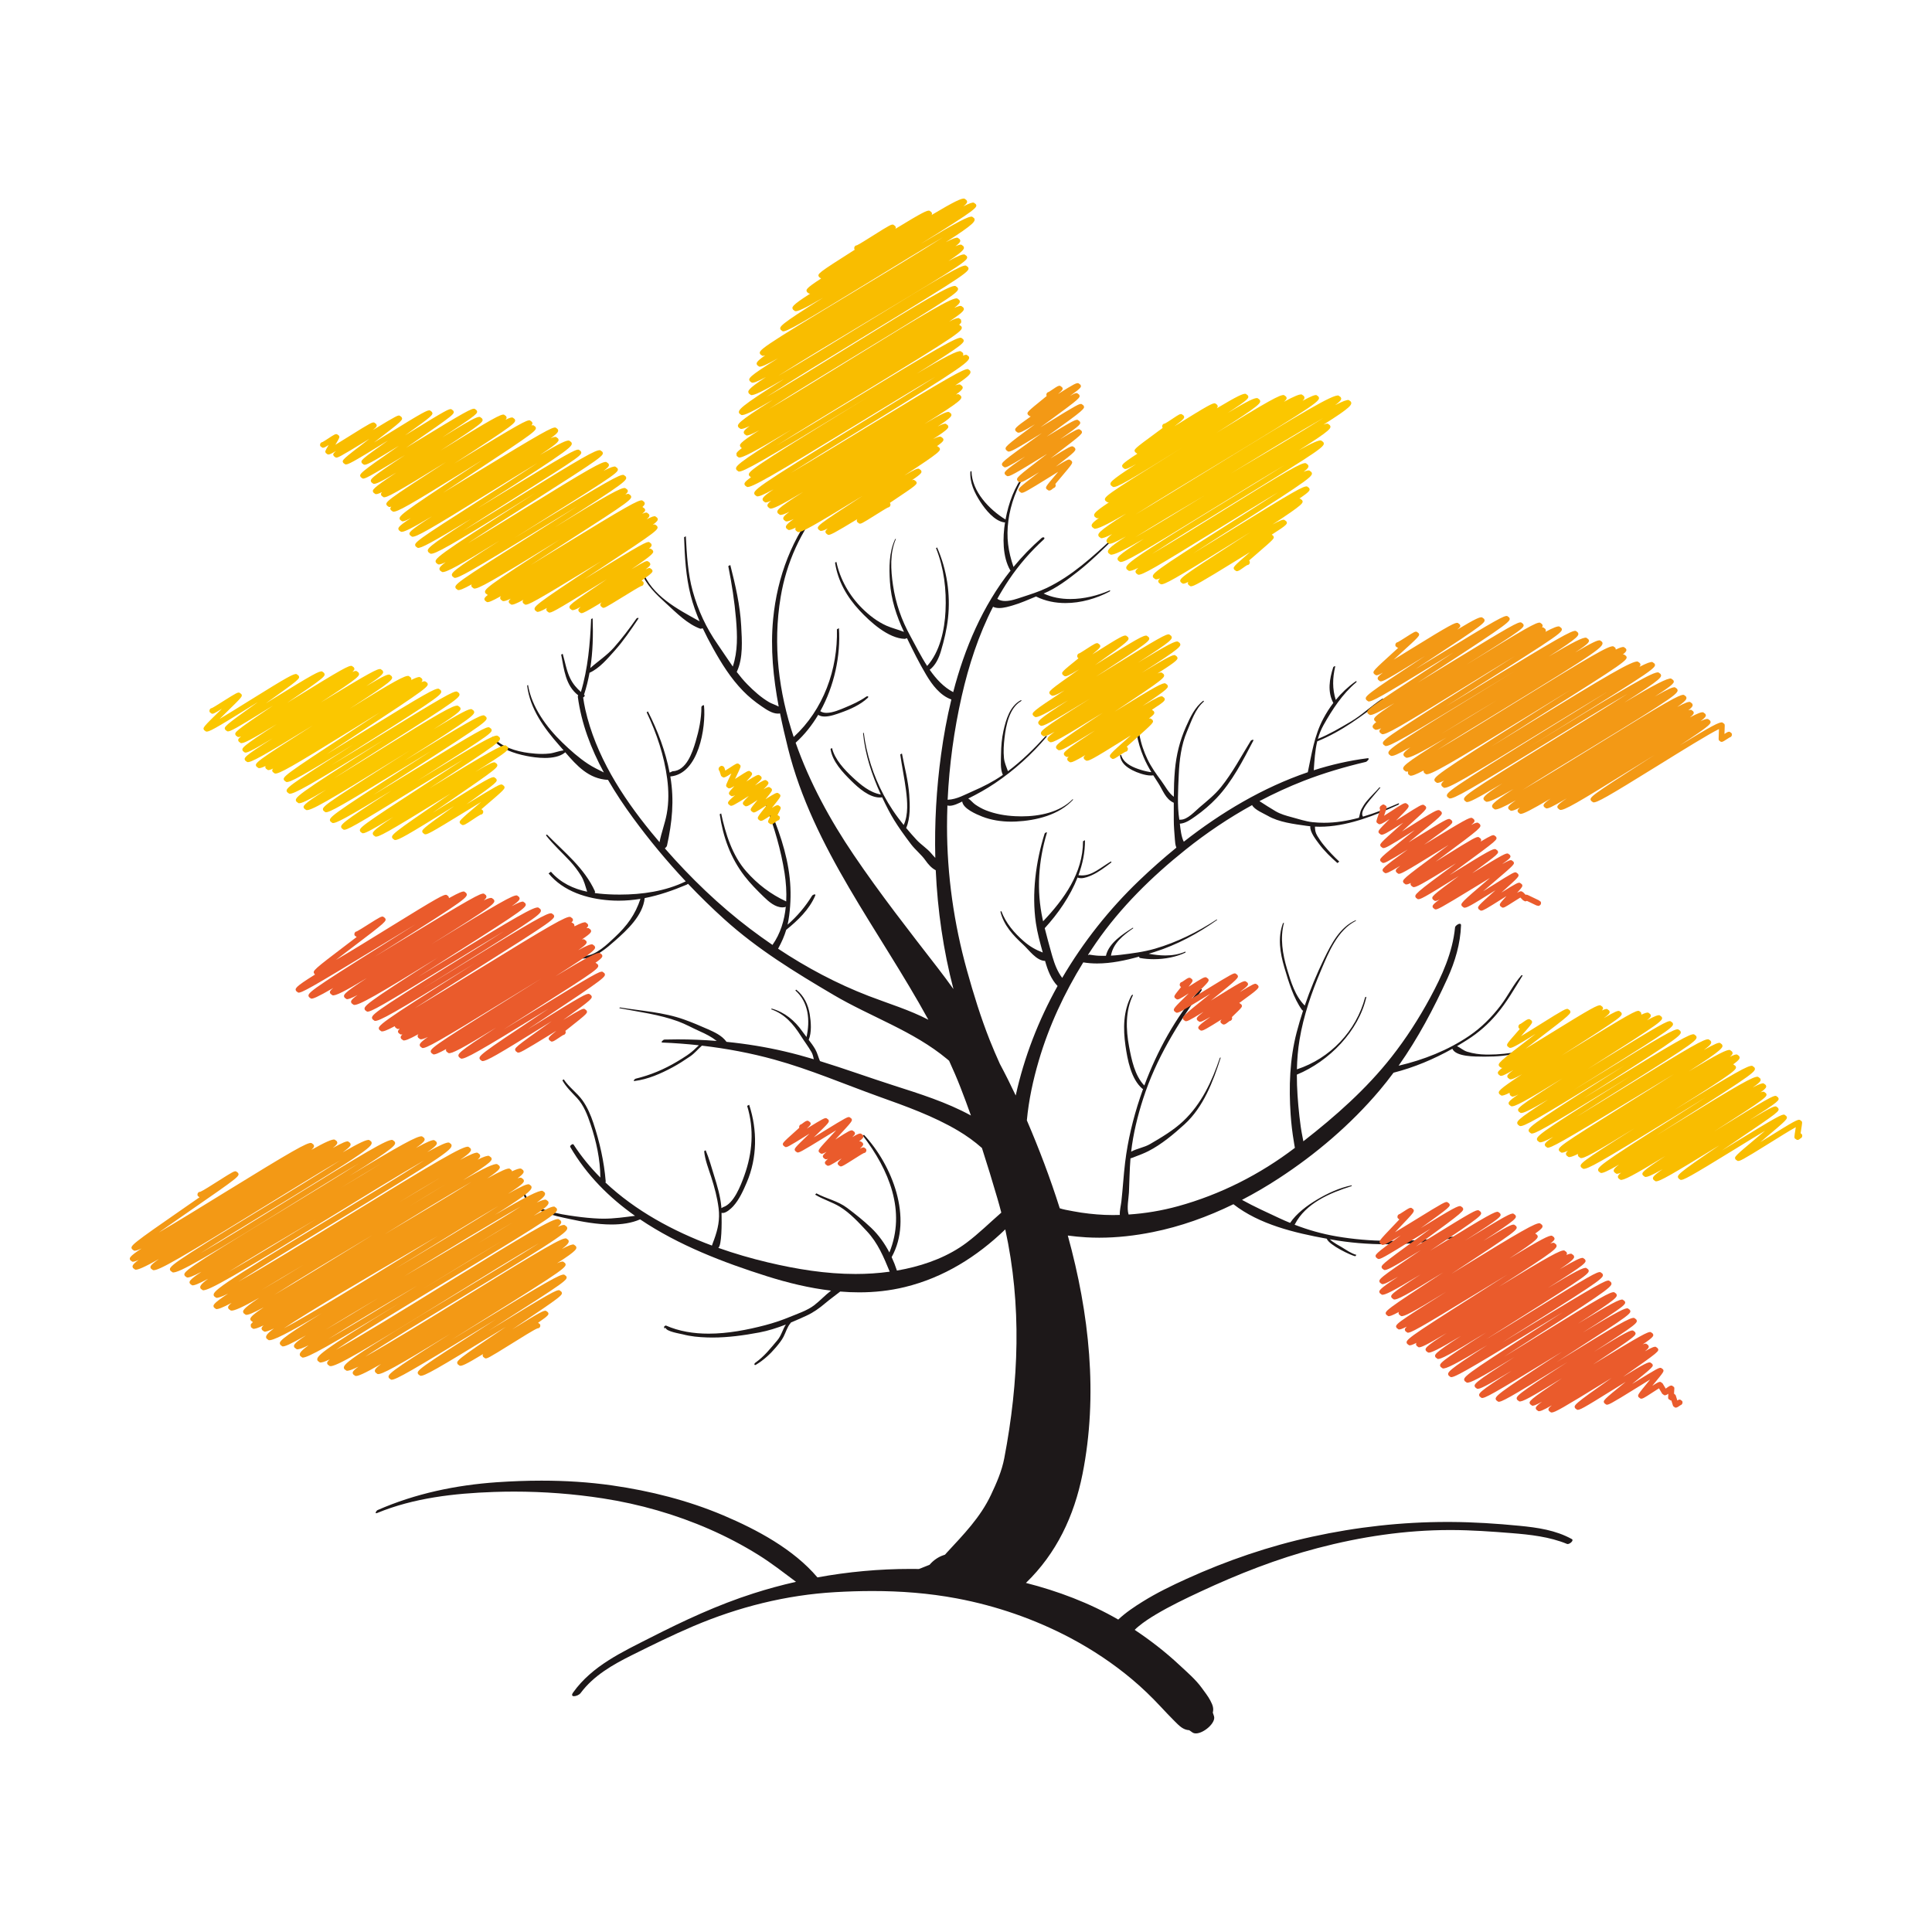
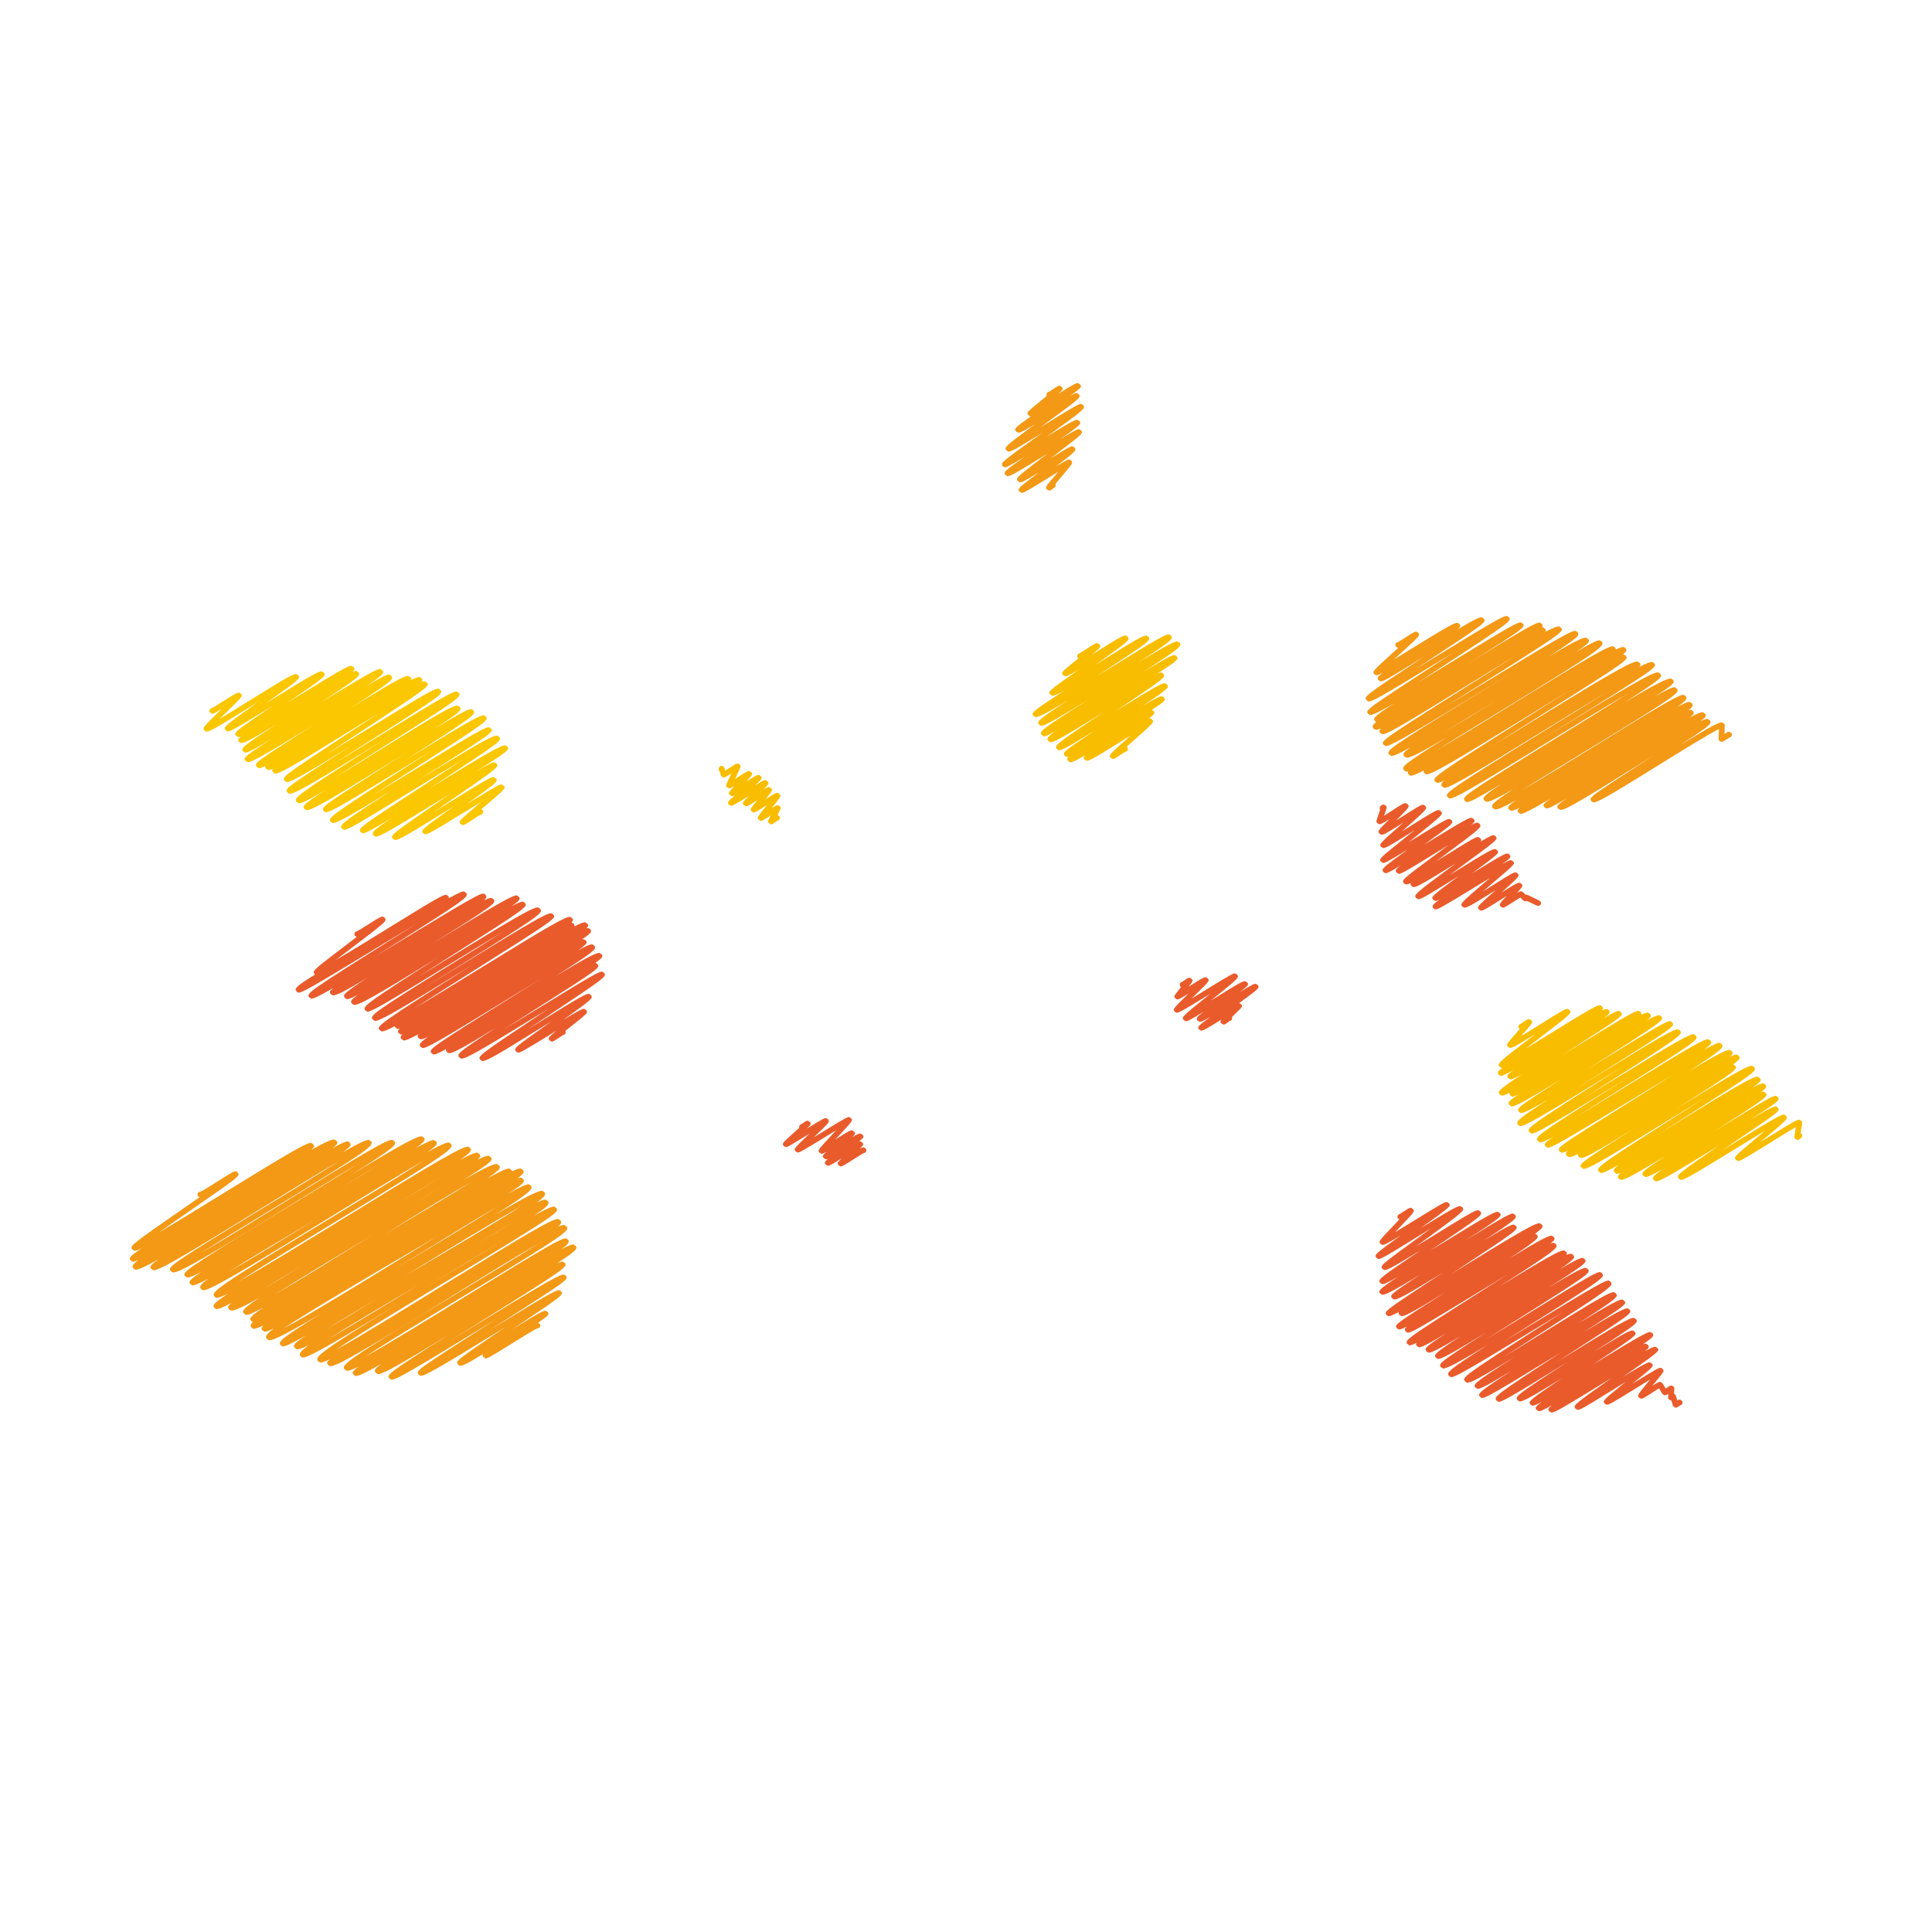
<svg xmlns="http://www.w3.org/2000/svg" xml:space="preserve" width="3.413in" height="3.413in" version="1.1" style="shape-rendering:geometricPrecision; text-rendering:geometricPrecision; image-rendering:optimizeQuality; fill-rule:evenodd; clip-rule:evenodd" viewBox="0 0 3413.33 3413.33">
  <defs>
    <style type="text/css">
   
    .fil0 {fill:none}
    .fil5 {fill:#FBC700;fill-rule:nonzero}
    .fil3 {fill:#F9BD00;fill-rule:nonzero}
    .fil2 {fill:#F39915;fill-rule:nonzero}
    .fil4 {fill:#EA5B2C;fill-rule:nonzero}
    .fil1 {fill:#1D1819;fill-rule:nonzero}
   
  </style>
  </defs>
  <g id="Layer_x0020_1">
    <rect class="fil0" x="-0" y="-0" width="3413.33" height="3413.33" />
    <g id="_1675882988496">
-       <path class="fil1" d="M2112.78 3062.46c-2.33,0 -4.44,-0.55 -6.16,-1.76 -1.81,-1.3 -3.69,-2.59 -5.54,-3.87 -10.79,-0.7 -17.19,-7.27 -25.93,-16.02 -8.42,-8.42 -16.49,-16.97 -24.61,-25.67 -15.86,-16.99 -32.61,-33.22 -50.43,-48.15 -33.49,-28.15 -70.65,-52.83 -109.34,-73.3 -62.55,-33.07 -130.74,-56.64 -200.3,-69.71 -49.71,-9.33 -99.19,-13.05 -149.06,-13.05 -21.78,0 -43.65,0.7 -65.66,1.96 -86.77,4.96 -171.17,26.24 -251.08,60.24 -36.51,15.54 -72.23,33.18 -107.76,50.83 -34.16,17.01 -68.01,36.14 -91.17,67.28 -2.31,3.11 -7.96,5.5 -11.63,5.5 -3.22,0 -4.9,-1.83 -1.46,-6.67 33.6,-47.06 86.75,-71.45 136.79,-96.91 58.95,-30.02 118.69,-57.9 181.85,-78.07 24.54,-7.87 49.61,-14.68 75.04,-20.45 -21.82,-16.27 -43.23,-33.07 -66.36,-47.46 -27.67,-17.24 -56.55,-32.36 -86.38,-45.43 -60.11,-26.3 -123.6,-44.45 -188.43,-54.5 -51.65,-8 -104.39,-11.98 -156.85,-11.98 -12.03,0 -24.04,0.2 -36.03,0.63 -69.64,2.46 -141.25,10.45 -206.07,37.23 -0.65,0.26 -1.15,0.39 -1.54,0.39 -2.37,0 0.3,-4.64 2.54,-5.64 66.43,-29.18 138.38,-44.15 210.52,-49.15 26.3,-1.79 52.68,-2.81 79.09,-2.81 41.77,0 83.54,2.54 124.85,8.46 67.08,9.61 133.67,26.39 196.16,52.83 59.45,25.19 124.07,59.72 166.36,109.64 54.06,-9.92 109.37,-14.98 164.51,-14.98 4.94,0 9.89,0.04 14.83,0.11l4.77 -1.83c4.65,-1.87 9.29,-3.76 13.98,-5.57 6.49,-7.72 15.47,-13.95 24.52,-16.92l2.76 -0.96 3 -3.39c29.74,-32.23 59.28,-62.1 78.3,-102.43 9.85,-20.89 19.11,-41.91 23.45,-64.73 25.87,-135.46 30.96,-270.49 1.72,-404.13 -49.95,48.17 -108.83,85.2 -177.58,101.91 -26.61,6.48 -53.56,9.31 -80.54,9.31 -11.16,0 -22.33,-0.48 -33.49,-1.41 -8.55,6.88 -17.72,13.21 -26.09,20.33 -10.72,9.09 -21.24,16.71 -34.09,22.56 -8.83,4.03 -17.77,8.02 -26.8,11.73l-0.93 1.31c-5.85,6.87 -8.2,16.25 -12.34,24.11 -3.33,6.36 -8.34,12.55 -12.93,18.02 -10.31,12.25 -21.76,22.82 -35.47,31.13 -0.7,0.43 -1.28,0.59 -1.74,0.59 -1.74,0 -1.7,-2.54 0.33,-3.98 16.14,-11.42 26.63,-25.19 39.19,-39.96 6.89,-8.1 9.11,-18.78 14.83,-27.57 -15.32,5.96 -30.96,11.01 -47.15,14.05 -26.96,5.07 -54.92,8.92 -82.5,8.92 -3.18,0 -6.36,-0.06 -9.55,-0.17 -14.52,-0.46 -28.83,-1.76 -42.93,-5.48 -4.59,-1.2 -29.69,-5.05 -30.26,-11.64l-2.24 1.26c-0.48,-2.59 -0.91,-2.46 0.26,-4.15l2.33 -1.09c23.57,10.4 49.33,14.42 75.56,14.42 33.85,0 68.43,-6.69 99.96,-14.96 14.69,-3.85 29.17,-8.7 43.21,-14.49 14.25,-5.87 30.7,-11.22 43.1,-20.52 9.6,-7.24 19.38,-17.88 30.07,-26.06 -38.42,-4.52 -76.48,-13.79 -113.24,-25.41 -76.77,-24.24 -156.4,-54.8 -224.13,-100.5 -15.08,6.64 -32.55,9.08 -50.52,9.08 -25.48,0 -51.98,-4.93 -74.22,-9.77 -25.98,-5.62 -71.76,-13.81 -81.28,-43.39l2.67 -1.46c11.08,29.85 62.58,36.53 89.23,40.29 13.86,1.94 27.8,3.31 41.79,3.9 2.61,0.09 5.22,0.15 7.79,0.15 18.97,0 36.99,-2.67 55.57,-5.02 -45.62,-32.22 -85.35,-71.78 -114.4,-121.6 -1.11,-1.89 2.39,-4.98 4.54,-4.98 0.54,0 0.96,0.19 1.24,0.61 13.73,21.19 29.66,40.58 47.35,58.33 -0.09,-31.63 -7.18,-63.97 -17.16,-93.74 -5.59,-16.69 -12.04,-33.87 -24.2,-46.97 -9.3,-9.99 -19,-19 -25.74,-31.03l2.41 -1.81c9.16,13.98 23.2,23.43 32.91,36.85 8.71,12.05 14.76,26.28 19.45,40.34 11.12,33.42 18.91,68 21.82,103.19l-0.46 1.94c52.67,49.67 119.21,85.77 188.13,111.4 1.15,-3.81 2.76,-7.53 3.83,-10.53 6.76,-18.69 10.46,-35.4 7.94,-55.52 -2.35,-18.78 -7.24,-36.94 -13.03,-54.94 -4.78,-14.81 -11.01,-30.2 -12.48,-45.77l2.59 -1.69c6.09,14.31 10.27,29.85 14.9,44.69 5.57,17.91 11.14,36.31 12.8,55.07l0.17 2.59 3 -1.74c19.02,-6.18 31.12,-38.14 37.47,-55.81 14.51,-40.42 17.56,-81.85 5.02,-123.15l3.54 -1.96c14.73,44.65 14.32,93.89 -4.28,137.31 -6.25,14.56 -13.25,30.27 -24.04,42.14 -3.09,3.38 -11.88,11.77 -18.41,11.77 -0.71,0 -1.39,-0.09 -2.04,-0.3 0.5,19.5 0.33,57.9 -5.76,61.86 29.15,10.33 58.61,18.8 87.54,25.67 50.94,12.09 102.87,20.5 154.87,20.5 20.15,0 40.34,-1.26 60.46,-4.07 -10.72,-25.8 -20.62,-50.43 -40.54,-71.67 -14.12,-15.12 -29.74,-32.16 -47.53,-43.01 -13.95,-8.49 -29.79,-12.9 -43.7,-21.44l2.22 -2.26c17.92,9.66 37.77,13.23 54.3,25.69 14.62,11.02 29.2,22.56 42.44,35.2 13.21,12.6 23.83,27.48 32.22,43.56 29.75,-72.95 -0.63,-146.03 -46.86,-206.33l2 -1.52c49.57,52.92 87.03,147.28 48.85,216.05 3.57,7.73 6.72,15.68 9.34,23.78 5.13,-0.89 10.24,-1.87 15.35,-2.98 38.15,-8.18 76.22,-22.59 107.61,-46.17 21.74,-16.32 41,-35.44 61.44,-53.24 -2.22,-8.62 -4.57,-17.23 -7.11,-25.83 -8.63,-29.57 -17.62,-59.07 -27.11,-88.38 -13.12,-11.58 -27.35,-21.85 -42.49,-30.79 -43.73,-25.78 -91.62,-42.84 -139.22,-59.88 -61.55,-22.11 -121.9,-48.09 -185.05,-65.51 -41.36,-11.44 -84.65,-19.58 -127.98,-24.61 -7,6.18 -12.8,13.58 -20.69,18.93 -10.14,6.92 -20.44,13.62 -31.26,19.43 -20.89,11.22 -43.3,21.11 -67.02,24.13 -0.17,0.02 -0.31,0.02 -0.45,0.02 -2.61,0 0.81,-3.78 2.37,-4.14 25.92,-6.26 50.35,-16.49 73.24,-30.2 11.79,-7.09 23.67,-14.21 33.36,-24.04 1.7,-1.74 3.37,-3.26 5.11,-4.76 -21.65,-2.37 -43.26,-3.98 -64.68,-4.83 -3.44,-0.13 1.67,-5.26 3.85,-5.29 7.78,-0.22 15.58,-0.33 23.41,-0.33 22.83,0 45.91,0.92 68.93,2.8 -9.07,-7.2 -19.13,-12.29 -30.09,-17.16 -12.7,-5.63 -24.83,-12.59 -37.92,-17.37 -33.66,-12.33 -69.04,-16.68 -104.07,-23.39l0.92 -1.3c37.83,6.16 77.02,8.32 113.39,21.32 14.1,5.01 28.26,11.02 41.97,17.08 11.79,5.22 24.63,11.06 32.57,21.67l0.33 0.7c34.9,3.5 69.58,9.12 103.13,16.99 17.28,4.03 34.36,8.72 51.33,13.77 -1,-4.39 -1.94,-8.84 -4.09,-12.56 -5.76,-10.01 -12.8,-19.19 -18.98,-28.96 -13.25,-20.91 -28.43,-38.42 -52.43,-46.8l1.19 -1.19c22.96,6.53 40.54,21.14 54.13,40.49 2.31,3.3 4.8,6.5 7.29,9.72 6.42,-28.83 4.05,-61.27 -19.76,-82.27l1.55 -1.38c13.59,10.65 21.19,26.56 23.89,43.44 2.2,13.67 3.72,31.87 -1.8,45.25 4.18,5.4 8.25,10.89 11.57,16.7 3.76,6.61 5.37,14.05 8.33,20.84 43.39,13.36 86.14,28.92 129.46,42.8 46.48,14.93 94.16,29.76 137.22,53.33 -5.94,-16.78 -12.12,-33.43 -18.6,-50.02 -6.18,-15.79 -12.88,-31.31 -19.95,-46.69l-3.68 -3.13c-59.55,-49.56 -134.44,-74.26 -200.63,-113.31 -68.04,-40.13 -133.91,-80.37 -192.82,-133.57 -22.02,-19.87 -43.45,-40.84 -64.12,-62.62l-2.17 1.42c-24.63,10.37 -49.11,18.89 -74.41,23.82 -3.15,30.76 -31.03,56.5 -52.76,75.61 -13.32,11.75 -35.21,31.09 -55.35,31.09 -2.17,0 -4.31,-0.22 -6.42,-0.7 -2.78,-0.65 0.92,-4.57 3.02,-4.57 0.09,0 0.18,0 0.28,0.02 1.7,0.35 3.42,0.52 5.16,0.52 19.54,0 40.64,-21.02 53.44,-33.02 21.56,-20.17 35.88,-39.67 45.15,-67.61 -12.61,2.05 -25.41,3.22 -38.57,3.22 -5.27,0 -10.62,-0.19 -16.02,-0.58 -39.83,-2.87 -81.54,-15.71 -107.7,-47.54l4.11 -3.09c17.38,19.97 39.85,30.2 64.07,35.38 -3.2,-9.58 -5.18,-19.35 -10.92,-28.44 -5.64,-8.99 -11.97,-17.49 -19.19,-25.31 -14.27,-15.43 -29.81,-29.35 -42.77,-45.97l1.78 -1.37c30.96,31.59 66,59.02 84.85,100.35l-0.13 3.11c11,1.54 22.19,2.28 33.33,2.57 3.49,0.09 7.01,0.13 10.53,0.13 39.75,0 80.83,-5.89 116.64,-23.39 -33.39,-35.58 -64.73,-73.34 -93.15,-112.18 -15.71,-21.46 -30.7,-43.8 -44.13,-67.06 -33.98,-1.74 -54.85,-24.71 -75.62,-48.82l-0.68 0.69c-8.77,7.09 -22.04,9.36 -35.4,9.36 -11.58,0 -23.22,-1.72 -31.99,-3.46 -22.76,-4.51 -47.8,-12.67 -62.24,-32.07l2.29 -1.72c15.03,17.99 41.4,25.59 63.77,28.48 7.68,0.98 15.45,1.66 23.21,1.66 4.48,0 8.94,-0.22 13.37,-0.74 8.33,-0.96 16.64,-4.59 24.78,-5.57 -2.63,-3.07 -5.27,-6.14 -7.97,-9.16 -26.52,-30.06 -51.59,-64.53 -56.43,-105.41l1.59 -0.89c6.52,39.11 32.73,74.76 60.77,101.83 13.97,13.49 28.72,26.65 44.95,37.38 9.03,5.98 18.65,10.55 28.24,15.31 -22.72,-41.9 -39.8,-86.59 -46.06,-134.11l0.68 -2.24c-22.3,-17.28 -24.89,-44.95 -30.02,-71.82l2.67 -1.48c4.26,14.29 6.7,30.11 13.32,43.57 4.81,9.77 11.2,17 18.84,23.91 12.53,-41.55 16.23,-85.79 18.04,-128.91l2.69 -1.2c1.09,29.5 0.37,58.91 -4.09,87.81 13.75,-12.27 29.15,-22.09 41.69,-36.23 14.32,-16.19 27.26,-33.31 39.65,-51 0.57,-0.81 2,-1.44 2.93,-1.44 0.83,0 1.28,0.5 0.43,1.76 -13.05,19.32 -26.19,38.98 -41.81,56.37 -12.42,13.84 -26.89,31.26 -44.3,38.88 -2.35,13.05 -5.52,26 -9.7,38.76l0.94 0.82c1.17,0.94 -0.61,3 -2.5,4.04 1.04,7.06 2.22,14.13 3.79,21.11 18.25,81.09 64.44,153.41 116.45,217.03 4.85,5.88 9.76,11.73 14.7,17.56 3.29,-17.01 9.72,-33.31 12.81,-50.37 3.72,-20.54 3.42,-41.19 0.72,-61.83 -5.34,-40.82 -18.61,-80.15 -36.25,-117.23l2.2 -1.65c17.39,34.12 31.11,70.47 38.36,108.17l5.04 -2.37c24.52,-0.81 35.2,-33.18 40.96,-52.61 5.81,-19.49 10.24,-40.43 10.11,-60.89 0,-1.33 2.5,-3.29 3.83,-3.29 0.44,0 0.75,0.22 0.81,0.76 3.68,38.53 -9.4,120.93 -59.53,125.17l0.15 0.83c7,41.56 3.02,80.38 -6,121.28 -0.31,1.5 -1.83,3.35 -3.77,4.99 45.32,51.96 95.87,100.67 150.52,142.05 12.97,9.8 26.18,19.3 39.6,28.48 14.1,-20.02 21.13,-43.45 23.52,-67.56l-1.98 0.91c-1.33,0.22 -2.65,0.33 -3.96,0.33 -12.67,0 -24.22,-10.1 -32.9,-18.54 -11.79,-11.47 -24.04,-23.76 -34.07,-36.82 -24.94,-32.5 -37.88,-68.9 -43.85,-109.2l2.57 -1.41c7.66,35.9 19.65,74.33 44.39,102.44 19.98,22.69 43.34,40.45 70.52,53.02 0.87,-16.77 -0.35,-33.72 -2.85,-49.95 -6.35,-41.02 -18.23,-80.76 -32.78,-119.58l3.22 -2.07c18.01,41.68 33.89,85.4 38.64,130.83 2.33,22.04 1.84,43.41 -0.94,65.36 -0.76,5.88 -1.7,11.32 -2.87,16.51 17.01,-14.92 31.35,-31.72 43.3,-51.21 0.67,-1.07 3.14,-2.35 4.64,-2.35 1,0 1.57,0.56 0.93,2.11 -10.51,24.69 -30.77,43.93 -51.28,60.53 -3.26,10.9 -7.74,21.1 -13.95,32.62l-0.43 0.69c50.32,33.42 103.72,61.82 160.28,83.63 35.38,13.6 71.57,24.41 105.26,41.91 -86.78,-158.53 -204.06,-303.17 -248.01,-479.69 -5.07,-20.39 -9.85,-40.88 -14.03,-61.47 -1.22,0.22 -2.44,0.31 -3.67,0.31 -10.35,0 -20.76,-7.31 -29.04,-12.97 -11.74,-7.96 -22.82,-16.97 -32.72,-27.17 -21.78,-22.37 -38.21,-48.72 -53.31,-75.96 -6.27,-11.29 -12.26,-22.8 -17.78,-34.55l-4.09 0.76c-22.96,-8.07 -42.64,-28.35 -60.33,-44.45 -17.89,-16.26 -36.23,-33.48 -44.65,-56.77l2.44 -1.35c16.79,44.4 61.72,67.68 101.06,89.4 -6.29,-14.69 -11.69,-29.74 -15.67,-45.23 -8.71,-33.92 -10.6,-68.47 -11.79,-103.33l3.09 -1.7c1.74,32.55 3.48,65.6 12.23,97.17 9.36,33.68 23.94,65.07 43.97,93.68 9.05,12.95 17.6,26.37 26.76,39.3 9.07,-27.04 8.09,-55.54 5.7,-84.04 -2.63,-31.27 -7.57,-62.61 -13.66,-93.4l3.56 -1.93c9.01,35.44 17.29,70.93 19.25,107.61 1.37,25.63 3.63,56.55 -7.48,80.43l-0.46 0.74c5.85,7.7 11.99,15.14 18.78,22.06 11.6,11.77 24.11,23.04 38.4,31.46 4.35,2.59 11.46,4.74 17.03,7.81 -9.59,-50.98 -14.85,-102.61 -9.83,-154.72 7.22,-74.85 33.83,-145.36 82.22,-203.35 1.06,-1.26 3.59,-2.24 5.2,-2.24 1.43,0 2.13,0.76 0.5,2.74 -38.92,47.13 -64.57,103.5 -74.61,163.83 -14.17,84.98 -3.29,168.31 23,247.46 52.54,-48.38 78.15,-119.36 76.37,-190.26l3.54 -1.94c3.31,48.59 -8.24,102.06 -32.92,146.62 3.03,2.11 6.85,2.96 10.99,2.96 11.2,0 24.89,-6.11 32.61,-9.31 12.73,-5.27 26.11,-11.31 37.44,-19.26 0.74,-0.52 1.55,-0.74 2.24,-0.74 1.48,0 2.35,1.13 0.46,2.93 -12.99,12.23 -31.02,20.2 -47.69,26.06 -6.85,2.41 -18.45,6.81 -28.35,6.81 -4.28,0 -8.25,-0.83 -11.38,-3 -11,18.48 -24.32,35.25 -39.86,49.26 24.54,69.99 60.88,136.61 102.48,198.02 46.57,68.86 97.87,134.39 148.73,200.08 9.44,12.21 18.61,24.61 27.59,37.15 -17.86,-68.46 -28.04,-139.03 -31.27,-209.93 -7.5,-3.79 -13.32,-10.53 -18.15,-17.41 -7.24,-10.29 -17.9,-18.53 -25.63,-28.74 -5.7,-7.55 -11.31,-15.08 -16.68,-22.76l-1.42 -2.06c-7.88,-11.34 -15.28,-23.04 -21.73,-35.46 -3.87,-7.48 -7.61,-15.01 -11.18,-22.59l-0.79 0.3c-1.07,0.13 -2.15,0.19 -3.24,0.19 -18.82,0 -37.75,-16.95 -50.13,-29.13 -15.28,-15.03 -33.9,-34.57 -36.96,-56.79l2.67 -1.48c4.61,19.89 22.14,38.54 36.64,51.98 13.88,12.9 30.29,26.83 49.57,30.09 -15.76,-34.42 -27.75,-70.3 -31.4,-108.4l1.26 -0.7c4.75,37.97 16.97,75.78 35.11,109.9l0.28 0.54c4.87,9.13 10.14,17.95 15.82,26.46 6.07,9.09 12.55,17.73 19.32,26.13 8.53,-18.02 6.49,-42.29 4.13,-61.05 -2.74,-21.3 -7.2,-42.34 -10.2,-63.61l3 -1.65c4.56,24.26 11.16,48.37 12.9,73.06 1.28,18.23 2.13,41.32 -5.42,58.52 5.92,7.14 12.04,14.14 18.41,21.02 7.75,8.37 18.65,15.2 25.79,23.72 2.35,2.8 4.74,5.52 7.24,8.07 -1.57,-61.07 1.98,-122.24 10.18,-182.43 4.44,-32.51 10.36,-65.21 18.19,-97.43 -19.93,-7.02 -34.14,-26.15 -44.52,-43.67 -12.34,-20.75 -23.33,-42.84 -33.9,-64.7l-3.61 1.33c-29.52,-0.78 -61.34,-29.96 -80.37,-50.41 -22.19,-23.89 -38.29,-51.89 -43.1,-84.37l2.35 -1.32c6.53,30.91 23.11,59.91 45.52,82.09 12.57,12.43 26.69,23.39 42.9,30.68 9.7,4.33 20.95,6.92 31.01,10.98 -13.3,-28.11 -22.7,-56.94 -24.8,-88.2 -1.63,-25.2 -1.79,-52.65 9.29,-75.91l1.3 -0.2c-11.03,25 -9.09,55.13 -5.22,81.59 4.7,32.13 14.99,61.49 30.65,90.01 8.9,16.23 18.32,35.31 29.7,52.89 22.69,-25.04 30.89,-64.25 32.46,-96.89 1.85,-37.97 -2.67,-75.83 -16.75,-111.33l1.85 -1.19c17.25,38.84 23.97,82.81 19.3,125.06 -2.19,19.93 -6.94,39.5 -12.66,58.68 -3.61,12.07 -9.48,24.56 -19.68,32.4 11.44,16.36 24.84,30.85 41.53,39.48 20.2,-77.74 51.96,-152.32 101.44,-214.85l-0.74 -0.57c-13.68,-23.73 -13.47,-57.61 -9.12,-84.62l-1.09 0.24c-17.53,-2.37 -33.5,-22.48 -42.4,-36.2 -10.4,-16 -19.13,-34.12 -17.73,-53.7l1.93 -0.87c0.72,36.26 31.42,67.93 60.14,85.66l0.04 -0.33c5.44,-29.09 15.73,-57.35 33.83,-80.98l1.94 0.19c-16.06,24.8 -26.85,53.68 -30.75,83.02 -3.94,29.57 -0.41,54.23 9.03,81.86 14.99,-18.22 31.5,-35.38 49.78,-51.22 0.91,-0.8 1.93,-1.15 2.8,-1.15 1.95,0 3.13,1.74 0.7,3.96 -23.09,21.17 -43.79,44.85 -61.23,70.87 -7.4,11.01 -14.27,22.35 -20.69,33.92l0.2 0.07c4.01,2.7 8.77,3.72 13.8,3.72 9.91,0 20.82,-3.94 28.98,-6.63 14.76,-4.85 30.29,-9.67 44.32,-16.38 44.8,-21.43 81.61,-55.7 117.78,-89.03 0.5,-0.47 1.19,-0.69 1.7,-0.69 0.81,0 1.28,0.54 0.2,1.59 -20.48,20.08 -40.95,40.44 -63.51,58.26 -18.48,14.58 -39.44,30.57 -61.61,39.66 14.55,6.83 30.74,9.72 47.17,9.72 24.04,0 48.62,-6.17 69.4,-15.18 0.26,-0.13 0.46,-0.16 0.63,-0.16 0.91,0 0.15,1.72 -0.7,2.16 -23.28,12.34 -50.83,20.3 -77.91,20.3 -17.84,0 -35.46,-3.44 -51.52,-11.36l-0.39 -0.26c-13.62,5.54 -26.98,11.69 -41.16,15.76 -6.64,1.91 -15.65,4.66 -23.94,4.66 -3.92,0 -7.68,-0.61 -10.94,-2.23 -25.59,49.8 -43.06,103.8 -55.42,158.25 -13.51,59.72 -21.93,121.27 -24.8,182.69l0.5 -0.05c15.8,-0.58 30.18,-9.15 44.52,-15.35 17.74,-7.66 35.25,-16.56 51.18,-27.56l1.39 -1 -0.2 -0.26c-4.66,-10.48 -3.16,-24.85 -3.07,-36.13 0.13,-13.88 1.3,-27.85 4.29,-41.41 4.38,-19.61 11.36,-43.84 30.5,-53.98 0.35,-0.19 0.61,-0.26 0.81,-0.26 0.87,0 0.48,1.39 -0.52,1.98 -20.45,11.9 -26.41,42.97 -28.89,64.51 -1.37,11.88 -2.22,23.98 -0.98,35.88 0.87,8.42 4.26,15.36 7,23.22 24.48,-18.34 46.08,-39.67 66.83,-62.27l2.2 0.56c-26.63,31.77 -57.96,60.07 -92.4,83.2 -15.02,10.11 -30.64,18.76 -46.81,26.78 4.57,2.59 7.88,7.46 12.44,10.59 5.9,4.05 12.17,7.59 18.86,10.23 16.62,6.5 33.84,9.48 51.61,10.37 3.65,0.19 7.4,0.3 11.19,0.3 31.92,0 67.71,-7.18 90.3,-30.2l1.1 0.52c-25.15,27.41 -65.32,37.03 -101.11,38.82 -2.8,0.15 -5.59,0.2 -8.42,0.2 -17.38,0 -35.4,-2.7 -51.41,-9.01 -9.84,-3.9 -33.6,-13.79 -35.16,-26.57 -6.27,3.16 -15.16,7.53 -22.25,7.53 -1.38,0 -2.7,-0.17 -3.9,-0.54 -0.46,12.34 -0.7,24.69 -0.7,36.99 0,85.94 12.19,171.62 35.23,254.43 11.57,41.58 24.33,82.92 40.21,123.08 5.57,14.16 11.68,28.05 17.87,41.92 9.85,18.41 19.19,37.08 28.06,55.96 14.8,-67.6 40.2,-132.81 73.94,-193.46 -11.57,-11.99 -17.63,-28.31 -22.06,-44.32 -15.45,-0.26 -28.52,-19.47 -38.62,-28.7 -18.01,-16.51 -34.35,-34.13 -40.32,-58.39l1.61 -0.87c8.05,21.24 22.56,38.29 39.51,53.07 10.99,9.59 21.54,15.47 33.73,20.04 -4.79,-17.21 -9.63,-34.72 -12.16,-52.13 -7.53,-51.93 -0.24,-108.07 15.38,-157.85 0.31,-1.05 2.48,-2.35 3.55,-2.35 0.45,0 0.7,0.24 0.52,0.86 -15.04,50 -18.6,101.59 -7.5,152.78l0.81 3.54c37.07,-39.19 70.49,-85.29 70.49,-141.4l3.44 -1.89c0.24,21.07 -4.09,41.93 -11.53,61.92 2.02,0.24 3.96,0.35 5.81,0.35 9.12,0 16.8,-2.76 25.8,-8.11 8.51,-5.07 16.53,-10.97 25.02,-16.12 0.39,-0.24 0.72,-0.33 0.96,-0.33 0.94,0 0.91,1.41 -0.19,2.2 -10.75,8.11 -21.74,16.51 -34.09,22.1 -4.44,2 -12.12,5.16 -18.67,5.16 -2.24,0 -4.35,-0.37 -6.16,-1.3 -13.14,33.39 -34.76,64.27 -58.02,89.59 3.72,15.02 7.94,30.04 12.05,44.91l1 3.46 0.52 1.83c3.98,13.57 8.92,26.56 17.3,37.62 37.02,-63.25 83.06,-121.28 135.56,-171.62 21,-20.13 43.1,-39.76 66.14,-58.49 -1.98,-4.5 -2.3,-10.24 -2.65,-14.62 -0.85,-11.51 -1.94,-23.24 -1.91,-34.78 0.04,-9.96 -0.02,-19.95 -0.02,-29.96l-0.35 -0.07c-14.46,-6.65 -18.94,-22.19 -27.04,-34.6 -3.02,-4.59 -5.94,-9.13 -8.79,-13.7 -1.31,0.2 -2.72,0.31 -4.18,0.31 -10.62,0 -24.65,-5.19 -32.55,-9.27 -11,-5.67 -20.69,-13.27 -22.08,-26.3l1.93 -1.06c3.57,13.62 17.43,20.65 29.8,24.98 6.68,2.35 13.51,4.22 20.47,5.37l3.2 0.35c-5.11,-8.55 -9.81,-17.26 -13.77,-26.65 -10.48,-24.93 -18.82,-58.05 -8.01,-84.11l2.36 -0.62c-8.71,27.81 0.13,62.86 12.48,88.44 6.83,14.16 15.14,25.67 24.44,38.23 7.39,9.96 12.45,20.89 22.15,28.24 0.11,-15.77 0.54,-31.51 1.94,-47.1 2.46,-27.02 8.57,-51.98 19.6,-76.72 7.5,-16.84 15.66,-34.66 30.72,-46.02l1.04 1.37c-15.73,13.38 -22.15,34.94 -30.09,53.3 -10.09,23.37 -13.42,50.74 -14.47,75.96 -1.09,26.02 -3.06,54.06 1.02,79.85l1.44 -0.28c0.37,0.04 0.72,0.05 1.09,0.05 11.84,0 25.09,-14.9 33.48,-22.02 13.19,-11.23 26.61,-21.89 37.56,-35.49 20.49,-25.48 35.48,-54.04 52.54,-81.76 0.54,-0.91 2.59,-1.87 3.85,-1.87 0.85,0 1.31,0.46 0.69,1.66 -18.24,34.92 -37.51,72.54 -64.83,101.36 -11.12,11.71 -24.11,22.82 -37.36,32.11 -7.81,5.48 -17.51,12.64 -27.58,13.08 1.13,9.79 2.61,23.63 7,31.87 66.19,-51.89 139.99,-95.82 219.08,-122.77 6.96,-32.72 11.27,-64.25 27.31,-94.5 5.24,-9.9 11.14,-19.19 17.74,-27.87 -10.62,-20.07 -6.77,-42.14 -0.19,-62.95 0.24,-0.82 2.11,-2.07 3.04,-2.07 0.39,0 0.61,0.22 0.48,0.81 -4.68,20.26 -5.21,39.23 1.02,58.83 10.05,-12.2 21.54,-23.15 34.81,-32.56 0.52,-0.37 0.98,-0.53 1.33,-0.53 0.91,0 1.11,1.07 -0.13,2.11 -24.18,20.41 -42.3,48.06 -57.64,75.48 -4.5,8.05 -7.68,16.17 -9.99,24.39 20.74,-8.43 38.75,-19.16 57.94,-30.43 19.84,-11.64 36.23,-27.78 55.44,-40.27 0.56,-0.35 1.06,-0.51 1.44,-0.51 1.06,0 1.33,1.13 -0.15,2.28 -36.82,28.48 -72.09,55.46 -115.58,73.15l-0.2 0.04c-4.03,16.56 -4.89,33.52 -6.14,51.13 30.9,-9.88 62.58,-17.15 94.89,-21.24 0.26,-0.04 0.5,-0.04 0.7,-0.04 4.09,0 -1.28,5.96 -3.74,6.54 -37.05,8.73 -74.09,19.61 -109.59,33.43 -26.7,10.42 -52.81,22.43 -78.22,35.83 9.37,6.07 18.9,12.24 28.55,17.89 8.81,5.17 18.93,7.96 28.74,10.57 11.71,3.11 24.3,7.38 36.32,8.71 6.81,0.74 13.58,1.09 20.3,1.09 21,0 41.62,-3.41 61.81,-8.82 1.76,-5.24 1.98,-10.66 4.72,-15.71 2.63,-4.87 5.59,-9.46 9.14,-13.71 7.13,-8.52 15.23,-16.07 22.52,-24.39l1.65 0.41c-5.96,7.42 -12.46,14.38 -18.43,21.78 -4.54,5.65 -18.14,21.57 -12.4,29.53l0.04 0.06c21.3,-6.24 42.12,-14.55 62.42,-23.34 0.3,-0.13 0.52,-0.18 0.7,-0.18 1.07,0 0.3,2.01 -0.76,2.5 -20.22,9.33 -41.86,18.58 -64.18,25.72l-4.9 1.52c-22.87,6.99 -46.41,11.62 -69.84,11.62 -2.78,0 -5.56,-0.05 -8.35,-0.2 0.22,5.94 0.48,10.15 4.24,16.45 3.42,5.7 7.2,11.18 11.44,16.32 8.44,10.29 17.61,19.95 27.33,29.06l-3.33 2.52c-11.72,-10.27 -23.09,-21.3 -32.44,-33.85 -5.48,-7.38 -16.16,-20.83 -15.45,-30.57l0.09 -0.52c-2.22,-0.2 -4.46,-0.46 -6.7,-0.8 -22.52,-3.2 -48.85,-6.28 -68.82,-17.89 -6.09,-3.57 -23.21,-10.48 -27.41,-18.75 -41.43,22.85 -80.85,49.39 -117.69,78.89 -59.44,47.56 -114.54,101.55 -157.94,164.33 -4.76,6.86 -9.38,13.84 -13.93,20.89l-0.33 1.09 2.15 -1.02c5.62,0.81 11.28,1.74 17,1.98 2.68,0.11 5.38,0.15 8.09,0.15 1.46,0 2.94,0 4.42,-0.04 5.13,-22.69 29.66,-38.19 47.76,-49.78l0.46 1.13c-17.71,12.4 -35.5,26.18 -39.33,48.37 5.4,-0.29 10.81,-0.72 16.17,-1.37 20.71,-2.5 41.71,-5.13 61.77,-10.95 38.6,-11.25 75.46,-29.61 109.04,-51.63l0.65 0.83c-34.24,24.22 -70.67,43.95 -110.79,56.65 -3.31,1.06 -6.69,2.07 -10.07,3.13 9.74,1.78 19.6,3 29.37,3 12.1,0 24.09,-1.87 35.55,-6.88l-0.06 1.8c-16.43,7.85 -36.68,11.68 -56.07,11.68 -8.18,0 -16.21,-0.69 -23.74,-2.02 -1.74,-0.33 -2.18,-1.33 -1.94,-2.57 -24.11,6.77 -49.5,12.16 -74.3,12.16 -8.26,0 -16.45,-0.59 -24.52,-1.94 -33.46,54.15 -60.7,112.6 -78.57,173.58 -10.12,34.42 -17.78,69.76 -21.08,105.54 21.58,50.17 41.34,102.19 58.13,155.35 3.43,1.03 6.77,2.01 9.99,2.61 9.29,1.74 18.58,3.7 27.96,5.05 18.49,2.69 37.15,4.3 55.81,4.3 0.11,0 0.22,0 0.31,0 4.02,0 8.01,-0.09 12.03,-0.22 -0.43,-8.07 2.04,-17.17 2.8,-24.02 2.56,-22.91 3.81,-45.97 6.59,-68.87 4.75,-39.03 13.99,-77.28 26.43,-114.55 1.68,-5.07 3.48,-10.16 5.29,-15.23l-1.24 -0.31c-20,-16.99 -26.37,-51.35 -29.88,-76.08 -4.28,-29.85 -4.04,-61.57 10.6,-88.68 0.31,-0.57 1.59,-1.28 2.3,-1.28 0.39,0 0.59,0.24 0.3,0.85 -13.51,27.7 -12.42,60.74 -6.88,90.4 4.33,23.11 10.03,51.65 27.01,69.14 22.52,-60.61 55.17,-120.62 97.41,-168.9 0.67,-0.76 1.98,-1.26 2.96,-1.26 1.11,0 1.79,0.63 0.67,2.2 -42.67,59.88 -80.41,120.85 -103.17,191.39 -9.77,30.31 -17.52,61.7 -21.15,93.44 10.35,-5.73 23.02,-7.4 33.35,-13.42 20.3,-11.84 41.55,-24.41 58.76,-40.64 32.22,-30.41 50.76,-70.5 64.68,-111.9l1.52 -0.41c-13.27,41.96 -30.65,87.61 -63.96,117.98 -19,17.34 -40.77,35.56 -63.75,47.33 -7.91,4.06 -15.97,7.01 -24.21,10.16 -2.35,0.91 -4.94,2.15 -7.57,2.72 -1.65,20.1 -1.85,40.16 -2.74,60.29 -0.46,9.9 -4.24,27.87 -0.59,38.92 29.52,-1.94 59,-6.89 87.43,-14.73 74.65,-20.58 144.78,-56.09 206.35,-103.06 -0.81,-4 -1.31,-7.88 -1.8,-10.73 -2.74,-15.95 -4.57,-32.03 -5.7,-48.19 -3.31,-48.5 -1.72,-97.72 10.59,-144.95 3.35,-12.94 7.2,-25.81 11.36,-38.55l-1.56 -0.76c-15.36,-21.21 -24.17,-50.7 -31.52,-75.63 -7.51,-25.41 -12.03,-52.87 -2.35,-78.26l1.74 -0.48c-7.22,26.69 -2.44,55.35 5.33,81.41 6.67,22.28 14.29,47.89 31.35,64.75 9.69,-28.35 21.24,-56.09 34.29,-82.93 12.82,-26.35 27.81,-55.67 56.03,-67.97l-0.02 1.24c-32.33,16.3 -48.28,55.98 -61.68,87.63 -16.71,39.36 -30.83,80 -37.81,122.3 -2.87,17.37 -4.28,34.88 -4.66,52.4 58.57,-19.19 104.76,-67.39 120.56,-127.39l2.22 -0.8c-13.35,60.5 -66.14,114.23 -122.89,137.55 -0.04,24.61 1.83,49.26 4.55,73.7 1.35,12.23 3,24.48 5.49,36.53 0.44,2.24 0.91,4.83 1.44,7.55 56.76,-44.23 111.41,-92.53 155.91,-149.17 25.72,-32.73 48.22,-67.78 68.06,-104.41 21.06,-38.86 39.69,-79.85 44.06,-124.3 0.28,-2.75 5.3,-6.42 8.31,-6.42 1.35,0 2.29,0.74 2.24,2.63 -1.17,32.75 -10.43,63.95 -23.91,93.65 -24.39,53.63 -52.31,106.26 -86.37,154.48 44.13,-10.29 87.18,-27.26 124.72,-52.74 21.61,-14.68 39.81,-33.03 55.63,-53.8 13.1,-17.23 22.56,-37.31 36.88,-53.46l1.94 0.5c-14.93,23.98 -27.74,47.02 -46.17,68.73 -14.69,17.34 -31.65,32.26 -50.8,44.51 -6.24,4 -12.56,7.87 -18.97,11.64 6.03,2.96 11.25,7.86 18.04,9.94 10.55,3.24 21.91,4.81 32.94,4.98 1.41,0.02 2.81,0.04 4.22,0.04 18.67,0 37.22,-2 55.57,-5.53l-0.44 1.39c-19.23,6.41 -40.27,7.74 -60.51,7.74 -1.72,0 -3.44,0 -5.16,-0.04 -11.7,-0.11 -46.69,0.59 -52.91,-13.82 -32.76,18.32 -67.6,33.05 -103.93,42.27 -7.91,10.7 -16.16,21.15 -24.74,31.33 -50.63,59.92 -112.62,112.81 -178.32,155.54 -20.85,13.6 -42.47,26.28 -64.69,37.81 21.54,11.95 43.86,21.98 66.3,32.48 6.24,2.92 12.5,5.62 18.76,8.18 11.22,-16.82 30.15,-30.76 47.12,-40.89 19.19,-11.52 39.92,-21.02 61.9,-25.59l-0.52 1.56c-38.18,11.92 -80.98,30.2 -100.11,67.38l-0.47 0.76c23.98,9.29 48.48,16.23 74.36,20.65 29.81,5.09 59.7,7.54 89.6,7.94 15.12,-14.03 35.55,-19.67 55.13,-24.45 0.22,-0.05 0.41,-0.07 0.56,-0.07 1.76,0 -0.47,3.28 -1.78,3.67 -16.87,5.03 -35.38,9.18 -49.08,20.86 1.39,0.02 2.76,0.02 4.15,0.02 36.36,0 72.78,-2.96 109.06,-7.83 0.11,0 0.2,-0.02 0.3,-0.02 1.68,0 -0.45,2.58 -1.56,2.78 -38.86,7.09 -78.61,10.97 -118.29,10.97 -32.92,0 -65.78,-2.69 -98.1,-8.44l-2.24 -0.39c5.72,5.73 18.46,12.39 21.32,14.12 7.84,4.75 16.8,11.16 25.8,13.49l-2.05 2.42c-7.17,-1.22 -46.25,-19.67 -50.41,-31 -56.33,-10.28 -119.03,-25.02 -164.88,-60.94 -45.45,22.21 -93.38,39.44 -142.88,49.33 -30.87,6.19 -62.51,9.83 -94.09,9.83 -7.77,0 -15.52,-0.2 -23.26,-0.67 -10.83,-0.67 -21.63,-1.67 -32.37,-3.13 38.03,137.81 53.74,281.94 26,421.34 -14.8,74.3 -45.98,140.1 -99.97,192.38 56.41,14.38 112.57,35.51 163.07,64.75 13.21,-12.45 28.85,-22.83 43.34,-31.83 24.67,-15.34 50.8,-28.03 77.2,-40.02 71.19,-32.33 145.8,-57.94 222.22,-74.58 78.85,-17.21 158.11,-26.04 238.77,-26.04 2.02,0 4.04,0.02 6.06,0.02 40.54,0.2 81.03,2.85 121.38,6.79 32.1,3.15 63.75,7.66 92.39,23.43 4.11,2.26 -3.13,8.79 -7.33,8.79 -0.41,0 -0.81,-0.05 -1.15,-0.2 -30.62,-12.66 -65.23,-16.48 -98.02,-19.09 -35.31,-2.83 -70.67,-5.35 -106.11,-5.46 -0.79,0 -1.55,0 -2.35,0 -79.39,0 -157.78,11.83 -234.48,31.98 -71.46,18.76 -139.9,45.71 -206.78,76.89 -26.67,12.44 -53.33,25.22 -78.63,40.3 -10.61,6.33 -21.02,13.05 -30.53,20.95 -2.59,2.11 -4.85,4.09 -6.91,6.25 27.81,18.53 54.41,39.12 78.84,61.96 13.47,12.57 29.03,25.78 39.84,40.83 5.11,7.12 10.86,14.28 14.95,22.06 4.46,8.45 6.22,13.93 4.37,21.35 0.7,2.09 1.41,4.16 2.09,6.25 3.87,11.62 -18.15,30.51 -32.02,30.51z" />
      <path class="fil2" d="M673.92 2055.24c-21.87,12.97 -47.04,28.22 -72.74,43.91 25.96,-15.51 51.11,-30.65 72.74,-43.91zm103.17 25.78c-21.39,12.53 -46.38,27.52 -72.56,43.36 26.31,-15.53 51.35,-30.46 72.56,-43.36zm11.42 10.57c-19.77,11.76 -42.03,25.31 -65.01,39.41 23.09,-13.9 45.38,-27.39 65.01,-39.41zm57.16 22.02c-11.77,6.98 -24.47,14.56 -37.72,22.56 13.32,-7.92 26.02,-15.49 37.72,-22.56zm-12.48 -25.65c-38.92,22.13 -97.78,58.13 -153.74,92.6 55.33,-32.78 115.31,-68.45 153.74,-92.6zm73.32 71.28c-18.19,10.7 -39.49,23.62 -62.2,37.44 22.89,-13.57 44.23,-26.37 62.2,-37.44zm-25.65 -28.83c-39.96,23.48 -96.45,58.18 -148.84,90.36 -12.2,7.5 -23.85,14.64 -35.02,21.49 2.83,-1.7 5.7,-3.43 8.61,-5.17 60.31,-36.16 129.83,-77.83 175.24,-106.68zm-322.63 23.68c-56.58,33.46 -117.08,69.38 -155.44,93.69 39.73,-22.74 100.17,-59.75 155.44,-93.69zm362.02 -22.61c-47.81,26.63 -132.93,78.57 -206.33,123.45 3.85,-2.28 7.79,-4.59 11.8,-6.96 69.12,-40.55 150.13,-88.11 194.53,-116.5zm-31.25 59.57c-37.97,22.67 -83.15,50.24 -125.76,76.26 -5.9,3.59 -11.64,7.11 -17.25,10.51 14.03,-8.51 29.06,-17.61 45.23,-27.39 32.92,-19.89 67.56,-40.82 97.78,-59.39zm-352.66 43.6c-27.65,16.3 -53.41,31.63 -74.22,44.35 21.1,-12.17 46.8,-27.63 74.22,-44.35zm122.36 -53.07c-61.42,36.81 -130.15,78.09 -174.1,106.02 41.11,-23.96 101.43,-61.2 157.22,-95.6 5.76,-3.57 11.38,-7.03 16.88,-10.42zm-11.07 102.04c-16.87,10.18 -33.33,20.13 -48.72,29.52 15.48,-9.33 31.92,-19.3 48.72,-29.52zm125.65 -99.93c-13.64,8.03 -28.46,16.73 -44.58,26.19 -79.94,46.85 -183.04,107.28 -227.35,137 45.74,-24.3 143.4,-84.27 225.41,-134.65 16.82,-10.32 32.29,-19.81 46.52,-28.54zm-105.13 109.78c-34.97,20.64 -68.1,40.36 -93.28,55.87 25.57,-14.69 58.59,-34.62 93.28,-55.87zm69.09 -22.04c-56.94,33.44 -118.27,69.66 -157.37,94.37 40.21,-23.06 101.11,-60.06 157.37,-94.37zm-45.36 166.18l-1.05 -0.11 -3.39 -2.54c-3.52,-6.07 -4.55,-7.9 108.3,-78.55 -96.21,58.83 -122.06,72.8 -128.8,71.11l-3.57 -2.67c-1.83,-3.16 -3.11,-5.34 9.88,-15.02 -30.39,17.39 -41.53,22.09 -45.56,21.06l-3.52 -2.63c-1.74,-3 -2.87,-4.98 9.16,-13.8 -11.73,5.79 -18.34,7.94 -21.2,7.21l-3.72 -2.75c-4.72,-8.2 1.65,-14.66 198.44,-133.42 50.15,-30.28 107.97,-65.18 145.62,-89.27 -40.95,23.65 -103.37,62.27 -157.33,95.62 -153.48,94.93 -202.83,124.06 -212.5,121.69l-3.7 -2.74c-1.35,-2.31 -2.31,-4.01 3.64,-9.16 -9.51,4.5 -14.93,6.07 -17.54,5.42l-3.72 -2.76c-4.22,-7.31 1.46,-14.62 144.12,-101.76 -121.97,74.07 -163.77,97.78 -171.43,95.87l-3.52 -2.65c-2.07,-3.56 -1.93,-6.98 14.64,-18.97 -11.49,5.61 -18.04,7.66 -20.98,6.94l-3.78 -2.8c-2.13,-3.67 -3.44,-5.94 20.13,-21.65 -28.09,16.05 -38.09,20.25 -41.66,19.39l-3.42 -2.57c-3.13,-5.43 -4.63,-8.01 72.7,-55.8 -60.78,35.99 -86.79,49.04 -93.49,47.35l-3.74 -2.78c-1.94,-3.35 -1.66,-6.85 13.03,-17.84 -9.44,4.54 -14.79,6.19 -17.19,5.53l-3.59 -2.67c-1.28,-2.16 -2.22,-3.83 2.56,-8.32 -10.21,4.87 -15.99,6.64 -18.62,6l-3.68 -2.76 -0.52 -4.18c0.34,-1.19 1.48,-2.7 3.91,-4.83l-0.04 -0.02 -3.5 -2.59c-2.13,-3.72 -3.48,-6.09 22.63,-23.48 -19.06,10.42 -28.22,14.05 -31.78,13.18l-3.59 -2.69c-2.3,-3.94 -3.76,-6.51 27.43,-27.28 -30.54,17.27 -45.23,23.72 -50.15,22.49l-3.81 -2.81c-1.46,-2.52 -2.54,-4.4 5.2,-10.77 -16.28,8.65 -24.41,11.66 -27.48,10.92l-3.53 -2.63c-2.15,-3.78 -3.48,-6.07 24.76,-24.6 -11.82,5.87 -18.25,7.98 -21.04,7.29l-3.63 -2.7c-4.59,-7.94 2.09,-14.52 206,-138.14 57.62,-34.96 124.5,-75.52 165.58,-102.1 -42.99,24.67 -110.92,66.42 -169.43,102.36 -161.28,99.09 -213.02,129.54 -222.25,127.22l-3.59 -2.68c-1.94,-3.33 -1.83,-6.54 13.1,-17.51 -16.95,9.09 -25.22,12.31 -28.35,11.52l-3.5 -2.63c-2.05,-3.57 -3.3,-5.7 20.26,-21.3 -15.23,8.03 -22.83,10.88 -25.87,10.09l-3.54 -2.63c-4,-6.9 -4.7,-8.16 168.01,-113.24 47.13,-28.66 100.8,-61.33 139.68,-86.01 -33.89,20.21 -77.83,47.39 -118.9,72.76 -149.3,92.31 -200.67,122.62 -210.5,120.12l-3.72 -2.76c-4.05,-6.98 -4.91,-8.44 164.66,-111.66 46.16,-28.09 98.98,-60.25 135.67,-83.76 -37.46,21.97 -89.88,54.26 -135.68,82.48 -143.69,88.52 -186.81,114.01 -195.53,111.77l-3.59 -2.67c-1.85,-3.22 -2.98,-5.16 14.01,-16.91 -25.87,14.51 -37.93,19.7 -41.95,18.67l-3.59 -2.64c-1.76,-3.06 -2.98,-5.16 9.58,-14.51 -6.18,2.83 -9.33,3.56 -11.1,3.13l-3.41 -2.55c-2.09,-3.61 -3.24,-5.61 19.74,-20.82 -7.34,3.46 -11.16,4.42 -13.21,3.93l-3.5 -2.63c-3.46,-5.98 -3.81,-6.59 95.61,-75.39 7.61,-5.26 15.6,-10.79 23.5,-16.29l-2.92 -2.39c-1.39,-2.39 -0.57,-5.46 1.83,-6.85l2.83 -0.65c4.46,-1.81 20.5,-11.99 31.31,-18.89 26.55,-16.88 28.51,-17.78 31.66,-16.99l3.27 2.44c3.39,5.84 3.54,6.05 -85.77,67.84 -17.73,12.27 -37.4,25.89 -54.06,37.62 31.67,-18.5 75.59,-45.57 114.03,-69.26 122.71,-75.57 148.89,-90.55 155.67,-88.79l3.44 2.57c1.39,2.41 2.43,4.18 -3.68,9.58 25.26,-14.23 37.09,-19.2 41.19,-18.24l3.63 2.7c1.61,2.8 2.72,4.74 -7.09,12.27 17.77,-9.84 24.45,-12.38 27.28,-11.65l3.39 2.55c1.85,3.22 3.03,5.28 -12.99,16.69 29.72,-17.09 42.55,-22.91 46.78,-21.83l3.57 2.66c4.48,7.73 -1.44,13.8 -184.72,125.35 -41.04,25.02 -85.22,51.89 -116.95,71.99 41.52,-23.98 102.83,-61.91 156.02,-94.77 134.83,-83.37 175.21,-107.31 183.32,-105.28l3.53 2.65c3.22,5.55 4.74,8.2 -79.83,61 88.96,-54.06 121.29,-71.8 128.45,-70.01l3.61 2.67c1.85,3.26 3.16,5.46 -14.33,17.78 20.65,-11.3 29.07,-14.56 32.37,-13.71l3.5 2.61c1.98,3.44 3.22,5.55 -16.08,18.63 23.67,-13.18 34.96,-17.89 38.72,-17.01l3.59 2.69c4.63,8.01 -2.11,14.64 -207.57,139.24 -59.14,35.86 -128.09,77.67 -168.4,103.93 45.2,-25.48 122.26,-72.78 188.12,-113.22 161.31,-99.03 209.54,-127.44 218.37,-125.23l3.57 2.65c1.98,3.46 3.31,5.77 -18.17,20.46 18.3,-9.79 27.48,-13.44 30.79,-12.56l3.59 2.66c1.37,2.37 2.43,4.2 -3.46,9.59 11.08,-5.46 17.28,-7.35 20.09,-6.7l3.72 2.76c2.67,4.63 3.93,6.81 -49.71,40.26 37.68,-21.72 55.09,-29.79 60.38,-28.46l3.74 2.79c2.11,3.63 3.46,5.96 -21.31,22.58 24.3,-13.47 35.75,-18.45 39.54,-17.45l3.54 2.65 0.7 2.13c8.62,-4 13.58,-5.41 15.99,-4.83l3.63 2.7c1.72,2.94 2.93,5.07 -9.75,14.49 3.09,-1.02 5.22,-1.3 6.52,-0.98l3.65 2.7c2.28,3.94 3.57,6.16 -27.13,25.74 24.69,-13.97 33.89,-17.72 37.36,-16.78l3.49 2.59c3.15,5.49 0.83,10.71 -63.76,51.19 54.56,-32.02 78.11,-43.78 83.99,-42.28l3.63 2.68c1.94,3.39 1.8,6.66 -13.82,18.04 8.88,-4.24 13.9,-5.7 16.34,-5.07l3.65 2.7c2.35,4.07 1.79,7.74 -25.37,25.7 23.87,-13.29 33.24,-17.02 36.71,-16.17l3.46 2.61c4.17,7.2 5.03,8.7 -186.72,124.6 -74.13,44.8 -161.99,97.91 -203.09,125.91 41.06,-22.44 120.54,-71.52 187.72,-113 151.5,-93.52 196.88,-120.26 205.85,-118.13l3.61 2.68c1.46,2.56 2.59,4.5 -4.96,10.89 6.16,-2.67 9.94,-3.59 11.94,-3.07l3.65 2.72c4.35,7.53 5.54,9.58 -189.11,127.06 -59.37,35.85 -128.98,77.85 -166.9,102.91 42.49,-23.54 118.79,-70.56 179.01,-107.66 139.7,-86.05 169.3,-103.07 176.35,-101.33l3.44 2.57c1.85,3.19 1.87,6.22 -11.24,16.1 12.8,-6.71 18.46,-8.55 21.06,-7.88l3.46 2.59c2.52,4.35 3.93,6.83 -33.05,30.48 5.89,-2.69 8.96,-3.37 10.72,-2.93l3.44 2.57c3.9,6.75 4.5,7.79 -147.99,102.67 -17.3,10.77 -35.71,22.24 -53.57,33.42 15.38,-9.35 31.02,-18.88 45.8,-27.91 123.52,-75.43 148.06,-89.31 154.22,-87.79l3.37 2.54c3.68,6.39 3.98,6.92 -125.78,89.53 -4.07,2.59 -8.24,5.24 -12.42,7.9 3.37,-2.05 6.7,-4.08 9.99,-6.13 100.24,-61.47 111.57,-67.45 116.51,-66.19l3.31 2.48c3.39,5.87 3.46,6 -83.68,64.57l-3.31 2.22c50.46,-31.28 56.02,-33.92 59.88,-32.94l3.31 2.48c2.17,3.74 2.78,4.8 -17.37,18.64l0.05 0 3.31 2.48c1.37,2.4 0.57,5.48 -1.83,6.86l-2.85 0.67c-5.61,2.13 -29.35,16.92 -46.83,27.85 -40.4,25.16 -42.1,25.7 -45.43,24.91l-3.26 -2.44c-1.02,-1.76 -1.72,-2.98 -0.13,-5.16 -31.16,18.86 -37.86,21.58 -41.48,20.69l-3.41 -2.53c-3.37,-5.81 -3.76,-6.46 84.89,-66.09 -5.5,3.39 -11.01,6.77 -16.44,10.09 -105.98,64.99 -128.59,77.85 -134.78,76.24l-3.44 -2.56c-3.7,-6.44 -4.09,-7.1 130.02,-92.48 2.43,-1.56 4.89,-3.11 7.36,-4.69 -9.69,5.9 -19.3,11.75 -28.57,17.43 -119.6,73 -147.94,89.36 -155.87,89.36z" />
-       <path class="fil3" d="M1027.4 1083.3l-1.33 -0.19 -3.22 -2.44c-1.46,-2.56 -2.26,-3.93 3.05,-8.49 -10.1,5.54 -13.21,6.22 -15.47,5.66l-3.38 -2.54c-3.2,-5.59 -3.28,-5.7 64.93,-51.96 -6.55,4.04 -13.01,8.02 -19.1,11.77 -75.17,46.36 -79.28,48 -83.3,47l-3.3 -2.46c-1.03,-1.81 -1.79,-3.17 0.02,-5.57 -11.93,6.51 -15.32,7.36 -17.54,6.81l-3.31 -2.5c-3.59,-6.24 -4.24,-7.37 109.37,-82.11 2.44,-1.59 4.93,-3.22 7.44,-4.86 -5.15,3.13 -10.22,6.23 -15.18,9.27 -101.93,62.33 -114.37,68.76 -119.39,67.49l-3.33 -2.5c-1.06,-1.81 -1.85,-3.2 0.33,-5.94 -13.33,7.22 -18.82,9.11 -21.47,8.42l-3.44 -2.57c-1.28,-2.22 -2.13,-3.72 2.57,-7.9 -7.86,3.77 -11.86,4.79 -14.12,4.23l-3.53 -2.64c-1.06,-1.81 -1.89,-3.26 0.26,-6.07 -16.23,9.11 -21.97,11.19 -24.7,10.49l-3.37 -2.52c-1.54,-2.64 -2.52,-4.33 5.09,-10.21l-0.69 -0.11 -3.37 -2.53c-3.83,-6.65 -4.65,-8.07 131.22,-95.14 -2.13,1.3 -4.22,2.57 -6.29,3.87 -114.42,70.45 -138.92,84.42 -145.68,82.66l-3.48 -2.57c-0.89,-1.56 -1.57,-2.74 -0.33,-4.74 -15.56,8.6 -21.57,10.7 -24.44,9.97l-3.44 -2.59c-3.79,-6.57 -4.39,-7.57 140.57,-98.65 24.07,-15.12 50.37,-31.65 74.15,-46.8 -22,13.26 -45.76,27.83 -67.67,41.21 -119.82,73.31 -143.71,86.85 -149.84,85.29l-3.37 -2.54c-3.21,-5.59 -4.36,-7.53 83.48,-63.19 -71.15,43.8 -95.32,57.09 -101.76,55.48l-3.63 -2.64c-1.76,-3.11 -2.96,-5.18 9.98,-14.75 -7.37,3.5 -11.18,4.48 -13.29,3.94l-3.51 -2.63c-4,-6.93 -4.94,-8.59 160.53,-114.03 4.83,-3.06 9.68,-6.19 14.57,-9.29 -10.14,6.27 -20.22,12.52 -29.93,18.52 -120.51,74.65 -148.13,90.36 -155.37,88.51l-3.55 -2.67c-3.2,-5.49 -4.44,-7.64 75.63,-58.96 -71.44,43.24 -89.4,52.63 -94.6,51.3l-3.43 -2.54c-3.65,-6.37 -4.06,-7.03 121.78,-87.19 29.83,-19.03 65.31,-41.6 93.64,-60.24 -25.72,15.45 -56.7,34.62 -84.4,51.8 -107.94,66.9 -131.13,80.05 -137.62,78.44l-3.5 -2.61c-2.56,-4.41 -3.5,-6.07 39.1,-33.48 -38.35,22.87 -50.63,28.54 -55.07,27.43l-3.55 -2.63c-2.2,-3.83 -3.26,-5.68 21.06,-21.54 -10.2,5.35 -13.55,6.15 -15.59,5.63l-3.31 -2.48c-3.68,-6.35 -4.24,-7.33 122.78,-90.98 7.53,-4.94 15.19,-9.99 22.78,-15.01 -9.33,5.76 -18.65,11.57 -27.57,17.12 -102.15,63.42 -124.15,75.94 -130.87,74.24l-3.52 -2.63c-1.09,-1.87 -1.87,-3.22 0.74,-6.13 -2.15,0.72 -3.42,0.76 -4.39,0.5l-3.33 -2.5c-3.54,-6.11 -3.94,-6.79 104.3,-76.74 -91.25,56.17 -105.06,63.36 -110.33,62.07l-3.41 -2.52c-1.13,-2 -1.96,-3.43 0.8,-6.5 -6.94,3.39 -9.85,3.96 -11.75,3.48l-3.41 -2.56c-2.7,-4.67 -3.6,-6.22 40.38,-35.38 -28.28,17.06 -36.62,20.72 -40.53,19.76l-3.5 -2.61c-3.02,-5.24 -3.72,-6.44 59.57,-48.24 -67.23,40.95 -71.41,42.49 -75.15,41.52l-3.26 -2.46c-3.13,-5.4 -3.55,-6.16 67.51,-55.35 -50.98,31.26 -57.94,34.42 -61.94,33.4l-3.33 -2.5c-2.91,-5.04 -3.09,-5.34 46.02,-40.26 -64.27,39.74 -71.35,43.3 -75.69,42.17l-3.33 -2.48c-2.92,-5.09 -2.92,-5.09 45.72,-42.31l0.34 -0.26 -0.07 0.05c-55.41,33.94 -56.2,33.74 -59.57,32.87l-3.2 -2.44c-1.53,-2.63 -2.22,-3.78 3.76,-8.94 -10.91,6.41 -12.52,6.48 -14.69,5.94l-3.27 -2.46c-1.54,-2.63 -1.67,-2.85 5.04,-14.17 -7.18,4.63 -8.85,5.26 -11.22,4.7l-3.29 -2.46c-1.39,-2.39 -0.56,-5.46 1.83,-6.85l2.02 -0.65c1.9,-0.96 6.62,-4.05 9.84,-6.16 10.66,-7 12.73,-8.29 15.64,-7.59l3.3 2.44c1.59,2.75 1.67,2.87 -6.24,16.23 7.57,-4.57 17.04,-10.5 24.95,-15.44 38.36,-24.06 40.4,-24.69 43.76,-23.87l3.3 2.46c1.69,2.94 2.39,4.14 -5.59,10.73 43.27,-26.37 44.17,-26.17 47.24,-25.37l3.2 2.42c2.98,5.15 3.13,5.43 -48.48,44.9 7.44,-4.57 14.97,-9.24 22.07,-13.62 65.35,-40.41 72.43,-44.02 76.69,-42.93l3.33 2.5c2.89,4.98 3.22,5.57 -47.37,41.57 2.2,-1.33 4.35,-2.69 6.44,-3.96 67.74,-41.79 71.54,-43.25 75.39,-42.27l3.27 2.46c3.31,5.7 3.37,5.81 -74.8,59.8 -2.83,1.96 -5.72,3.94 -8.64,5.98 4.37,-2.67 8.64,-5.29 12.84,-7.83 92.43,-56.52 103.69,-62.38 108.55,-61.11l3.31 2.52c3.09,5.31 3.44,5.94 -60.77,48.07 50.35,-31.24 62.16,-37.38 66.93,-36.18l3.48 2.59c3.3,5.67 3.83,6.62 -73.22,56.7 92.89,-57.33 106.76,-64.69 112.16,-63.36l3.41 2.54c1.15,1.98 2,3.43 -0.78,6.52 7.77,-3.9 10.62,-4.48 12.58,-3.96l3.37 2.54c3.57,6.18 4.05,7.05 -106.83,78.76 2.18,-1.33 4.33,-2.65 6.48,-3.98 109.25,-66.69 122.43,-73.63 127.57,-72.28l3.35 2.52c1.09,1.9 1.87,3.27 -0.75,6.18l3.39 -0.17 3.46 2.59c3.57,6.2 3.87,6.7 -110.5,82.01 -16.97,11.16 -35.31,23.23 -52.41,34.65 18.95,-11.44 39.32,-23.84 58.12,-35.31 118.05,-71.91 135.15,-81.22 140.68,-79.8l3.35 2.52c1.91,3.29 3.13,5.42 -12.23,16.45 5.13,-2.26 7.89,-2.79 9.57,-2.37l3.48 2.59c2.37,4.12 3.46,6.01 -31.83,29.15 35.55,-21.11 47.28,-26.39 51.61,-25.3l3.55 2.63c3.92,6.81 4.85,8.43 -147.58,105.54 -6.31,4.02 -12.71,8.07 -19.08,12.16 14.27,-8.68 28.72,-17.52 42.45,-25.89 118.12,-72.21 132.3,-79.7 137.63,-78.37l3.35 2.51c3.67,6.35 3.89,6.72 -115.14,81.74 -29.75,18.76 -65.06,41 -93.47,59.49 28.07,-16.8 62.46,-38.1 93.14,-57.1 117.84,-73 143.08,-87.4 150.13,-85.66l3.52 2.61c3.7,6.41 4,6.94 -127.61,90.81 -35.32,22.5 -77.85,49.61 -109.79,70.74 28.52,-16.97 64.44,-39.15 96.28,-58.86 116.56,-72.03 141.47,-86.31 148.3,-84.56l3.49 2.61c1.69,2.96 2.76,4.77 -8.56,13.1 11.86,-6.18 18.01,-8.31 20.85,-7.61l3.59 2.7c3.68,6.39 4.07,7.05 -131.19,91.66 -16.19,10.15 -33.37,20.88 -50.11,31.43 12.78,-7.81 25.67,-15.66 37.89,-23.17 122.23,-74.76 148.23,-89.57 154.65,-87.9l3.43 2.54c3.7,6.42 4.66,8.09 -125.54,90.14 94.71,-58.25 118.25,-71.1 124.89,-69.43l3.56 2.67c1.33,2.33 2.23,3.89 -3.39,8.68 2.94,-1.07 4.72,-1.31 5.92,-1.02l3.39 2.54c3.67,6.31 4.11,7.12 -116.89,84.68 -19.36,12.39 -40.35,25.83 -59.72,38.43 18.14,-11 37.4,-22.82 55.24,-33.72 113.12,-69.3 135.68,-82.03 141.8,-80.51l3.41 2.56c1.39,2.39 2.39,4.17 -3.09,9.14l0.37 0.07 3.48 2.59c1.46,2.51 2.35,4.07 -4.18,9.3 4.48,-1.96 6.83,-2.41 8.33,-2.04l3.39 2.54c1.39,2.39 2.33,4.02 -4.05,9.39 9.68,-5.05 13.31,-5.98 15.43,-5.44l3.39 2.55c1.69,2.93 2.7,4.66 -7.83,12.42 2.02,-0.65 3.22,-0.69 4.16,-0.43l3.33 2.48c3.56,6.18 3.94,6.84 -100.41,75.48 -9.04,5.94 -18.49,12.16 -27.89,18.36 5.54,-3.39 11,-6.72 16.3,-9.96 84.74,-51.84 93.71,-56.48 98.14,-55.35l3.27 2.46c1.46,2.52 2.41,4.14 -3.52,9.18l2.96 -0.07 3.41 2.55c2.7,4.65 3.38,5.85 -37.57,34.03 24.06,-14.6 26.39,-15.05 29.13,-14.34l3.3 2.44c1.74,3.07 2.59,4.53 -7.35,12.09 5.66,-2.93 6.64,-2.67 8.09,-2.3l3.22 2.43c2.24,3.89 2.69,4.68 -18.21,19.48l2.89 2.33c1.41,2.39 0.57,5.46 -1.81,6.85l-2.15 0.67c-4.07,1.76 -20.59,11.92 -32.79,19.43 -31.7,19.49 -32,19.43 -34.96,18.69l-3.15 -2.41c-1.33,-2.27 -2.09,-3.57 1.44,-7.07 -27.11,16.32 -32.81,19.12 -35.7,19.12z" />
      <path class="fil4" d="M852.79 1874.68l-1.17 -0.13 -3.48 -2.58c-3.56,-6.16 -3.93,-6.81 107.83,-81.05 4.31,-2.87 8.72,-5.79 13.19,-8.77 -4.22,2.59 -8.42,5.16 -12.55,7.7 -110.42,67.78 -135.63,82.12 -142.25,80.4l-3.44 -2.59c-3.06,-5.29 -4.15,-7.18 65.64,-52.15 -61.62,37.8 -78.52,46.41 -84.07,45.08l-3.57 -2.63c-0.87,-1.5 -1.57,-2.72 -0.56,-4.61 -14.68,8.07 -20.37,10.09 -22.96,9.42l-3.41 -2.54c-3.83,-6.66 -4.33,-7.52 136.37,-95.18 18.56,-11.56 38.49,-24.02 57.43,-35.89 -20.95,12.73 -43.1,26.35 -63.68,38.95 -116.7,71.71 -139.92,84.88 -146.16,83.37l-3.41 -2.53c-1.89,-3.31 -3.06,-5.31 13.53,-16.97 -7.55,3.61 -11.46,4.59 -13.66,4.07l-3.57 -2.67c-1.06,-1.85 -1.93,-3.33 0.35,-6.29 -16.88,9.27 -23.69,11.73 -26.74,10.95l-3.5 -2.61c-1.24,-2.15 -2.19,-3.81 1.89,-7.87l-3.18 0.11 -3.54 -2.61c-1.2,-2.13 -2.09,-3.65 2.06,-7.57 -1.91,0.5 -3.28,0.59 -4.28,0.31l-3.55 -2.67 -1 -2.11c-14.38,7.64 -20.7,9.81 -23.59,9.05l-3.55 -2.63c-3.96,-6.85 -4.77,-8.27 162.24,-113.46 2.17,-1.37 4.35,-2.74 6.55,-4.12 -5.22,3.21 -10.38,6.4 -15.45,9.51 -125.83,77.59 -154.57,93.93 -161.75,92.15l-3.52 -2.61c-4,-6.92 -4.83,-8.37 143.01,-99.98 29.31,-18.13 62.01,-38.4 88.9,-55.52 -30.57,18.13 -68.23,41.25 -101.76,61.83 -113.21,69.5 -134.2,81.38 -139.99,80l-3.37 -2.52c-3.7,-6.46 -4.72,-8.16 128.39,-92.84 -105.61,65.14 -140.72,85.52 -148.58,83.44l-3.61 -2.69c-1.81,-3.1 -2.94,-5.09 10.44,-14.78 -11.86,6.25 -17.03,7.9 -19.46,7.31l-3.43 -2.56c-2.65,-4.59 -3.83,-6.68 39.45,-34.72 -40.08,24.11 -55.66,31.81 -60.79,30.54l-3.63 -2.69c-1.5,-2.57 -2.48,-4.27 5.09,-10.31 -28.98,16.71 -36.36,19.59 -39.54,18.77l-3.35 -2.5c-3.85,-6.68 -4.56,-7.88 133.05,-94.04 17.91,-11.21 37.16,-23.26 55.39,-34.79 -21.63,13.01 -44.78,27.11 -66.17,40.12 -121.88,74.21 -136.44,81.91 -141.61,80.61l-3.3 -2.48c-2.53,-4.39 -3.73,-6.46 33.14,-29.35l-1.24 -1.39c-3.09,-5.35 -3.28,-5.64 60.13,-53.76 4.77,-3.63 9.81,-7.44 14.79,-11.24l-0.24 -0.05 -3.22 -2.41c-1.41,-2.4 -0.59,-5.48 1.8,-6.87l2.09 -0.65c2.83,-1.35 12.03,-7.18 18.85,-11.51 22.52,-14.27 24.45,-15.1 27.48,-14.36l3.28 2.46c3.11,5.35 3.24,5.57 -58.78,52.61 -9.09,6.91 -19,14.43 -28.03,21.37 26.41,-15.34 63.4,-38.19 93.59,-56.87 87.96,-54.33 97.25,-59.23 101.93,-58.05l3.31 2.48 1.07 3.13c18.42,-10.22 24.19,-12.19 26.96,-11.48l3.35 2.54c3.94,6.83 4.76,8.25 -139.26,98.43 -7.48,4.69 -15.19,9.49 -22.96,14.4 13.75,-8.33 27.61,-16.77 40.83,-24.78 131.57,-79.94 147.24,-88.35 152.76,-86.91l3.3 2.5c1.43,2.46 2.43,4.16 -3.65,9.44 7.92,-3.87 11.86,-4.83 14.1,-4.3l3.55 2.63c3.65,6.33 4.44,7.74 -110.26,79.11 119.51,-73.28 145.1,-87.81 151.49,-86.18l3.41 2.57c1.94,3.32 3.05,5.26 -13.18,16.57 13.07,-7.15 18.12,-8.79 20.67,-8.18l3.42 2.55c3.8,6.61 4.28,7.44 -130.65,93.06 -19,12.07 -39.45,25.04 -58.77,37.44 14.69,-8.97 29.94,-18.34 44.69,-27.41 130.77,-80.28 160.59,-97.17 167.93,-95.32l3.5 2.65c4.05,7 5.01,8.66 -148.03,103.46 -19.71,12.21 -41,25.41 -60.92,37.88 23.54,-14.27 49.13,-30.06 72.63,-44.52 123.19,-75.93 149.5,-90.87 156.33,-89.18l3.5 2.61c3.77,6.53 4.16,7.2 -140.35,98.21 -35.1,22.11 -74.63,47 -105.5,67.04 32.74,-19.43 74.37,-45.04 111.28,-67.75 129.7,-79.79 157.27,-95.56 164.24,-93.8l3.48 2.57c1.22,2.13 2.11,3.7 -1.72,7.44l1.33 0.13 3.48 2.59 0.72 3.91c11.54,-5.96 16.89,-7.64 19.48,-7l3.52 2.61c1.24,2.15 2.13,3.74 -1.81,7.62l3.54 -0.15 3.55 2.64c2,3.43 3.02,5.24 -15.08,17.27l3.56 -0.17 3.63 2.68c1.89,3.31 2.94,5.11 -13.94,16.71 15.81,-8.6 22.43,-10.99 25.35,-10.24l3.48 2.59c3.09,5.37 4.2,7.27 -69.12,53.72 56.87,-34.25 73.3,-42.49 78.46,-41.19l3.48 2.59c1.81,3.19 2.87,4.98 -11.25,14.75l0.54 0.09 3.48 2.61c3.69,6.39 4.07,7.03 -112.29,80.81 -17.52,11.12 -36.45,23.11 -54.12,34.45 20.54,-12.39 42.49,-25.89 61.84,-37.77 98.06,-60.18 108.33,-65.6 113.1,-64.4l3.31 2.48c3.5,6.09 3.89,6.72 -106.28,79.89 -9.72,6.47 -19.97,13.26 -30.09,20.02 6.96,-4.3 13.8,-8.54 20.22,-12.55 76.59,-47.54 84.8,-51.81 89.46,-50.61l3.37 2.5c2.91,5.03 3.35,5.79 -49.32,43.37 32.25,-19.62 34.6,-20.17 37.62,-19.41l3.24 2.46c2.74,4.74 2.74,4.74 -31.59,31.94 -1.8,1.41 -3.67,2.91 -5.56,4.39 1.3,2.39 0.47,5.39 -1.88,6.78l-2.02 0.65c-1.57,0.83 -5.05,3.2 -7.48,4.83 -8.68,5.81 -10.84,7.16 -13.7,6.52l-3.35 -2.46c-2.07,-3.57 -2.5,-4.31 12.66,-16.54 -2.24,1.37 -4.46,2.74 -6.62,4.07 -55.52,34.16 -58.5,35.32 -62.09,34.38l-3.26 -2.46c-3.15,-5.46 -3.15,-5.46 59.7,-50.15l3.76 -2.66c-5.98,3.7 -11.93,7.4 -17.66,10.95 -76.89,47.74 -97.13,59.4 -104.15,59.4z" />
      <path class="fil4" d="M1485.59 2060.73l-1.43 -0.2 -3.24 -2.44c-1.69,-2.87 -2.09,-3.59 5.92,-11.45 -21.13,13.21 -22.47,13.45 -25.22,12.77l-3.26 -2.44c-1.57,-2.74 -2.22,-3.85 4.6,-9.81 -2.68,1.26 -3.66,1.19 -4.96,0.85l-3.26 -2.41c-1.67,-2.91 -2.19,-3.83 5.46,-10.7 -6.22,3.59 -7.83,3.78 -9.77,3.3l-3.31 -2.48c-2.22,-3.89 -2.22,-3.89 24.32,-32.5 1.87,-2.01 3.86,-4.18 5.88,-6.36 -6.33,3.85 -13.16,8.07 -19.43,11.92 -44.32,27.33 -46.35,28.02 -49.7,27.19l-3.24 -2.44c-2.4,-4.15 -2.4,-4.15 25.06,-30.57l0.15 -0.13c-1.72,1.07 -3.4,2.11 -5.01,3.1 -34.33,21.34 -34.9,21.23 -37.94,20.45l-3.2 -2.44c-2.39,-4.07 -2.39,-4.07 21.46,-25.45 2.13,-1.93 4.41,-3.96 6.59,-5.96 -0.65,-2.16 0.22,-4.59 2.28,-5.77l1.59 -0.61 2.44 -1.77c4.07,-3 6.5,-4.83 9.46,-4.17l3.51 2.52c1.65,2.9 2.09,3.7 -5.99,11.27 30.11,-18.65 31.83,-19.1 34.85,-18.36l3.22 2.44c2.44,4.24 2.48,4.28 -25.58,31.27 5.04,-3.09 10.16,-6.24 14.79,-9.08 44.49,-27.43 45.15,-27.28 48.37,-26.46l3.22 2.42c2.28,3.94 2.28,3.94 -25.41,33.81l-3.04 3.24c24.46,-15.73 27.06,-16.84 30.35,-16.05l3.37 2.48c1.54,2.66 2.15,3.74 -3.7,9.31 10.47,-6.24 12.9,-6.78 15.31,-6.19l3.37 2.52c1.7,2.94 2.28,3.94 -6.55,11.25l2.89 0 3.26 2.43c1.59,2.74 2.07,3.61 -4.74,10.44 4.5,-2.48 5.74,-2.52 7.42,-2.13l3.26 2.44c1.37,2.4 0.55,5.46 -1.84,6.85l-2.18 0.65c-2.91,1.37 -12.1,7.2 -18.34,11.16 -16.17,10.27 -19.71,12.31 -22.06,12.31z" />
      <path class="fil5" d="M698.33 1484.1l-1.32 -0.15 -3.42 -2.57c-3.44,-5.96 -3.72,-6.44 91.51,-71.82 3.65,-2.5 7.37,-5.05 11.13,-7.62 -6,3.69 -11.94,7.33 -17.67,10.87 -95.92,59.05 -110.07,66.56 -115.55,65.17l-3.41 -2.55c-2.53,-4.39 -3.74,-6.44 35.42,-32.17 -44.61,26.84 -51.37,29.67 -54.94,28.76l-3.3 -2.46c-3.66,-6.33 -4.03,-6.98 116.64,-85.33 21.06,-13.66 44.25,-28.68 64.6,-42.14 -26.94,16.1 -58.59,35.59 -85.55,52.17 -108.01,66.47 -120.22,72.89 -125.46,71.57l-3.35 -2.52c-3.24,-5.6 -4.3,-7.4 88.27,-66.74 -79.78,48.52 -99.09,58.87 -104.65,57.4l-3.43 -2.57c-3.78,-6.52 -4.46,-7.68 138.55,-99.36 12.75,-8.18 26.26,-16.84 39.51,-25.39 -15.02,9.16 -30.42,18.59 -44.91,27.48 -113.4,69.48 -136.03,82.38 -142.14,80.79l-3.38 -2.54c-3.67,-6.37 -4.11,-7.18 122.76,-87.57 9.83,-6.22 20.06,-12.7 30.31,-19.21 -8.03,4.96 -16.08,9.94 -24,14.85 -123.7,76.48 -152.04,92.58 -159.61,90.68l-3.57 -2.69c-2.59,-4.46 -3.59,-6.18 39.01,-33.42 -33.92,20.22 -44.73,25.04 -49.07,23.94l-3.57 -2.65c-4,-6.9 -4.92,-8.54 146.78,-104.42 3,-1.89 6.06,-3.81 9.13,-5.76 -1.93,1.19 -3.85,2.35 -5.75,3.54 -126.78,77.92 -155.76,94.36 -162.98,92.53l-3.53 -2.63c-3.63,-6.3 -4.39,-7.64 116.97,-84.17 -91.51,56.15 -112.55,67.68 -118.68,66.11l-3.48 -2.61c-3.61,-6.29 -3.92,-6.79 123.19,-90.19 14.82,-9.71 30.72,-20.13 45.92,-30.18 -16.06,9.86 -32.83,20.23 -48.45,29.92 -107.65,66.64 -130.74,79.76 -137.41,78.09l-3.52 -2.63c-1.05,-1.83 -1.87,-3.22 0.59,-6.11 -5.59,2.63 -7.85,3 -9.42,2.57l-3.33 -2.48c-0.89,-1.54 -1.57,-2.74 -0.59,-4.59 -6.94,3.31 -10.47,4.17 -12.55,3.65l-3.53 -2.63c-3.52,-6.07 -3.96,-6.86 99.96,-72.93 -89.88,55.22 -110.26,66.42 -116.33,64.94l-3.44 -2.59c-2.81,-4.86 -3.68,-6.36 48.39,-39.32 -38.97,23.3 -45.61,25.98 -49.13,25.09l-3.3 -2.48c-3.04,-5.3 -3.72,-6.5 59.83,-47.78 -46.67,28.52 -59.12,34.7 -63.75,33.54l-3.48 -2.59c-1.44,-2.5 -2.33,-4.04 3.98,-9.17 -2.98,1.13 -4.55,1.24 -5.79,0.93l-3.39 -2.54c-3.2,-5.59 -3.42,-5.97 65.56,-52.76 -68.93,42.67 -76.39,46.5 -80.74,45.37l-3.33 -2.5c-3.09,-5.33 -3.29,-5.7 57.44,-49.17 -3.26,2.02 -6.46,4.02 -9.61,5.98 -69.24,43.14 -77.41,47.23 -82.01,46.06l-3.39 -2.51c-2.54,-4.39 -2.56,-4.43 31.38,-37.65 -14.28,8.94 -15.54,9.18 -18.04,8.57l-3.22 -2.44c-1.41,-2.39 -0.57,-5.46 1.83,-6.85l2.11 -0.67c3,-1.39 12.85,-7.63 20.17,-12.26 23.28,-14.73 25.28,-15.56 28.3,-14.8l3.26 2.43c2.36,4.09 2.36,4.09 -26.73,32.55 -3.65,3.59 -7.72,7.56 -11.65,11.44 15.15,-9 35.12,-21.45 52.68,-32.41 69.87,-43.52 78.72,-47.98 83.39,-46.8l3.38 2.54c3.13,5.44 3.16,5.5 -57.77,49.06 2.81,-1.72 5.59,-3.46 8.31,-5.12 76.72,-47.52 86.31,-52.37 91.18,-51.15l3.38 2.54c3.17,5.48 3.57,6.18 -65.23,52.89 3.83,-2.37 7.61,-4.7 11.29,-6.98 87.34,-53.95 98.15,-59.48 103.13,-58.24l3.39 2.52c1.3,2.28 2.18,3.79 -2.48,8.05 4.02,-1.72 5.86,-1.91 7.33,-1.53l3.39 2.53c3.16,5.5 4.01,6.94 -66.64,52.89 87.05,-53.07 100.8,-60.14 105.81,-58.87l3.35 2.5c2.43,4.22 3.59,6.24 -28.81,27.63 31.59,-18.77 37.97,-21.19 41.39,-20.32l3.35 2.52c3.16,5.48 4.2,7.29 -74.24,57.7 79.55,-49.21 98.48,-59.39 104.59,-57.87l3.55 2.63c0.83,1.44 1.52,2.67 0.8,4.44 8.99,-4.5 13.19,-5.7 15.37,-5.15l3.46 2.59c1.07,1.87 1.87,3.26 -0.76,6.2 3.33,-1.26 5.4,-1.56 6.74,-1.22l3.48 2.59c3.57,6.2 3.94,6.84 -123.91,90.71 -17.42,11.43 -36.29,23.8 -53.8,35.4 21.76,-13.16 45.75,-27.91 67.66,-41.42 105.03,-64.67 124.59,-75.74 130.46,-74.28l3.38 2.53c3.87,6.69 4.57,7.91 -134.57,95.51 -19.11,12.06 -39.88,25.13 -59.01,37.33 26.41,-15.88 56.41,-34.31 83.61,-51.04 112.14,-68.93 132.85,-80.76 138.85,-79.3l3.38 2.54c3.83,6.67 4.53,7.85 -134.98,96.01 -28.57,18.06 -60.37,38.15 -86.77,55.27 23.13,-14.04 49.65,-30.57 73.65,-45.5 112.97,-70.36 139.01,-85.19 146.32,-83.33l3.61 2.67c2.72,4.7 3.85,6.68 -46.76,39.02 49.87,-30.26 62.92,-36.68 67.49,-35.55l3.42 2.57c3.67,6.36 4.53,7.84 -123.13,88.84 112.94,-69.2 135.57,-81.99 141.7,-80.44l3.41 2.56c3.74,6.48 4.22,7.29 -131,93.99 -22.28,14.3 -46.65,29.9 -68.5,44.13 23.13,-13.92 48.87,-29.68 72.35,-44.06 113.72,-69.63 127.41,-76.85 132.7,-75.54l3.35 2.5c3.63,6.33 3.85,6.7 -117.12,83.55 -4.35,2.78 -8.83,5.59 -13.3,8.44 109.23,-67.14 134.83,-81.42 141.64,-79.74l3.5 2.59c3.69,6.38 4.26,7.36 -123.54,90.29l-0.61 0.4c106.02,-64.78 128.96,-77.63 135.11,-76.15l3.38 2.54c3,5.16 3.59,6.18 -56.99,44.32 26.61,-15.78 31.55,-17.52 34.6,-16.75l3.33 2.48c3.39,5.87 3.59,6.2 -86.9,68.32 -8.49,5.83 -17.45,11.97 -26.26,18.06 8.05,-4.98 16.05,-9.96 23.45,-14.55 72.82,-45.23 80.66,-49.28 85.24,-48.07l3.35 2.48c3,5.24 3.17,5.52 -52.54,45.34 56.64,-34.78 59.53,-35.83 63.16,-34.91l3.26 2.46c2.72,4.7 2.72,4.7 -37.88,39.33l-2.06 1.74 2.61 2.24c1.37,2.39 0.55,5.46 -1.85,6.85l-2.48 0.67c-2.46,1.18 -8.77,5.42 -13.07,8.29 -13.45,9 -16.1,10.53 -19.26,9.79l-3.39 -2.5c-2.57,-4.42 -2.57,-4.42 32.98,-34.71l3.98 -3.39c-8.58,5.2 -17.65,10.79 -26.06,15.94 -66.06,40.61 -69.82,42.02 -73.72,41.04l-3.26 -2.46c-3.04,-5.26 -3.11,-5.42 55.39,-47.24 -3.07,1.93 -6.11,3.81 -9.09,5.64 -73.32,45.54 -88.93,54.26 -94.96,54.26z" />
      <path class="fil2" d="M2644.42 1237.17c-33.25,19.95 -69.08,41.51 -97.93,59.39 29.14,-17.21 64.77,-38.97 97.93,-59.39zm114.14 94.07c-17.58,10.66 -35.07,21.3 -51.2,31.26 16.23,-9.81 33.7,-20.49 51.2,-31.26zm-72 106.63l-1 -0.11 -3.37 -2.53c-1.31,-2.3 -2.22,-3.87 2.87,-8.31 -9.39,4.7 -13.82,6.01 -16.06,5.4l-3.48 -2.59c-1.84,-3.2 -2.91,-5.05 12.8,-15.93 -22.72,12.67 -33.53,17.2 -37.49,16.19l-3.65 -2.7c-2.59,-4.51 -4.02,-6.94 36.75,-33.32 -30.28,17.49 -43.84,23.65 -48.37,22.48l-3.63 -2.72c-2.39,-4.12 -3.7,-6.39 32.3,-29.7 -46.39,27.76 -59.15,33.98 -63.42,32.91l-3.35 -2.54c-3.94,-6.79 -4.62,-8.01 162.51,-110.74 42.18,-25.92 90.16,-55.38 125.23,-77.8 -38.57,22.56 -91.55,55.07 -137.96,83.57 -140.01,85.94 -169.65,102.93 -176.65,101.13l-3.44 -2.57c-3.98,-6.88 -4.81,-8.29 185.72,-125.76 32.87,-20.24 67.56,-41.64 97.07,-60.14 -34.36,20.56 -75.06,45.59 -111.66,68.1 -140.29,86.29 -170.01,103.41 -177.31,101.56l-3.46 -2.61c-1.46,-2.48 -2.53,-4.37 3.89,-10.07 -7.33,3.55 -10.9,4.46 -12.83,4l-3.41 -2.56c-3.94,-6.83 -4.76,-8.25 174.1,-120.48 21.93,-13.75 44.78,-28.07 65.97,-41.51 -24.69,15.01 -51.24,31.35 -75.74,46.43 -140.57,86.52 -172.62,104.85 -180.22,102.86l-3.54 -2.65 -0.85 -3.74c-14.3,7.52 -20.65,9.64 -23.48,8.92l-3.52 -2.61 -0.52 -4.29 0.2 -0.57c-1.7,0.39 -2.96,0.46 -3.85,0.22l-3.63 -2.7c-3.2,-5.53 -4.47,-7.79 75.26,-57.35 -46.43,27.54 -65.55,36.94 -71.13,35.55l-3.67 -2.7c-1.78,-3.13 -3.02,-5.24 11.29,-15.67 -22.5,12.75 -30.84,16.06 -34.4,15.17l-3.49 -2.61c-4.02,-6.98 -4.87,-8.42 157.16,-107.33 21.1,-12.86 43.71,-26.67 65.29,-39.97 -18.13,11 -36.77,22.33 -54.28,33 -138.59,84.5 -167.98,101.19 -174.64,99.46l-3.4 -2.55c-3.77,-6.57 -4.28,-7.4 153.06,-106.2 25.78,-16.19 54.06,-33.94 79.2,-49.96 -27.02,16.34 -57.48,35.15 -85.14,52.22 -119.23,73.65 -142.92,87.25 -149.64,85.57l-3.48 -2.57c-1.28,-2.2 -2.17,-3.76 2.11,-7.75 -5.33,2.26 -8.58,3 -10.47,2.54l-3.61 -2.68c-1.56,-2.69 -2.63,-4.56 5.31,-10.83l-2.74 -2.35c-2.5,-4.31 -3.55,-6.14 34.83,-31.07 -29.94,17.47 -39.82,21.72 -43.49,20.78l-3.44 -2.56c-3.57,-6.2 -3.81,-6.58 116.77,-85.16 11.12,-7.26 22.84,-14.88 34.42,-22.49 -7.77,4.76 -15.5,9.5 -22.95,14.07 -106.51,65.25 -122.07,73.61 -127.52,72.24l-3.35 -2.56c-3.61,-6.18 -4.07,-6.98 102.54,-76.85l0.85 -0.57c-67.86,42.01 -74.72,45.52 -79.06,44.45l-3.31 -2.48c-1.72,-3.02 -2.63,-4.59 8.31,-12.84 -9.01,4.99 -10.66,5.03 -12.53,4.55l-3.26 -2.42c-2.61,-4.56 -2.61,-4.56 36.79,-40.41 1.96,-1.8 4,-3.65 6.07,-5.52l-1.24 -0.18 -3.26 -2.44c-1.37,-2.39 -0.54,-5.46 1.87,-6.85l1.96 -0.63c2.29,-1.13 8.95,-5.38 13.47,-8.27 15.36,-9.84 17.04,-10.7 19.88,-9.99l3.27 2.42c2.57,4.46 2.57,4.46 -35.27,38.88 -2.78,2.52 -5.76,5.24 -8.75,7.98 9.86,-6.02 20.78,-12.75 30.72,-18.91 69.39,-42.83 78.09,-47.11 82.57,-46.02l3.37 2.5c1.52,2.65 2.31,4.02 -4.43,9.4 32.84,-19.71 40.13,-22.65 43.93,-21.71l3.43 2.57c3.59,6.19 3.96,6.83 -99.89,74.91 -6.99,4.59 -14.28,9.34 -21.56,14.14 13.13,-7.98 26.52,-16.21 39.16,-23.95 105.37,-64.55 118.25,-71.26 123.43,-69.96l3.33 2.5c3.63,6.28 4.09,7.09 -127.52,92.88 -11.28,7.33 -22.91,14.9 -34.17,22.28 18.54,-11.23 38.06,-23.19 56.18,-34.29 109.26,-66.9 121.6,-73.43 126.72,-72.13l3.33 2.52c3.46,6.01 4.06,6.99 -100.67,72.37 105.07,-64.77 124.82,-75.94 130.8,-74.44l3.39 2.53c1.02,1.76 1.81,3.17 -0.04,5.72l2.14 0.09 3.56 2.64c0.92,1.59 1.68,2.91 0.4,5.13 14.16,-7.49 21.45,-10.19 24.47,-9.42l3.57 2.68c3.85,6.65 4.33,7.5 -156.04,108.22 -15.45,9.71 -31.79,19.98 -47.81,30.07 20.67,-12.49 42.17,-25.57 62.27,-37.84 134.15,-81.76 160.71,-97.01 167.15,-95.3l3.37 2.52c2.87,4.96 4.3,7.42 -51.08,42.67 43.16,-25.59 61,-34.48 66.29,-33.13l3.61 2.7c2.22,3.87 3.41,5.89 -23.26,23.3 30.63,-18.01 40.24,-22.28 43.95,-21.3l3.43 2.55c4.48,7.76 -1.24,13.7 -178.89,121.91 -37.77,23 -80.54,49.04 -112.78,69.42 38.01,-22.26 89.89,-54.24 135.33,-82.26 139.4,-85.93 169.03,-102.94 176.47,-101.1l3.5 2.63 0.72 3.02c8.05,-3.84 12.14,-4.94 14.21,-4.42l3.48 2.61c1.44,2.5 2.5,4.29 -5.24,10.55l2.24 0.05 3.5 2.61c3.85,6.68 4.35,7.53 -158.33,109.59 -26.03,16.36 -54.35,34.11 -80.3,50.59 20.21,-12.33 41.68,-25.52 62.33,-38.23 142.32,-87.48 188.07,-114.36 196.99,-112.09l3.61 2.68c1.15,1.96 2,3.48 -0.8,6.7 13.18,-6.81 20.12,-9.27 23.02,-8.53l3.59 2.66c3.93,6.8 4.53,7.85 -174.89,118.47 -16.69,10.27 -34.22,21.1 -51.59,31.83 11.86,-7.24 23.78,-14.57 35.46,-21.74 143.41,-88.04 189.59,-115.06 198.08,-112.9l3.57 2.64c2.98,5.15 4.3,7.46 -63.95,50.61 54.26,-32.28 77.09,-43.88 82.83,-42.38l3.65 2.68c2.37,4.15 3.5,6.09 -32.66,29.11 23.85,-13.71 32.42,-17.16 35.83,-16.33l3.49 2.59c4.09,7.07 5.04,8.76 -157.37,107.52 -38.95,23.69 -83.35,50.65 -115.42,71.08 36.98,-21.54 88.5,-53.35 130.7,-79.41 123.17,-76.04 147.68,-90.04 154.28,-88.42l3.44 2.56c2,3.48 3.3,5.74 -15.23,18.8 14.06,-7.55 19.97,-9.58 22.72,-8.88l3.44 2.59c1.61,2.78 2.78,4.8 -6.47,12.16 2.63,-0.93 4.11,-1.02 5.18,-0.74l3.35 2.52c1.5,2.59 2.44,4.24 -5.85,10.73 14.19,-7.51 20.61,-9.69 23.59,-8.94l3.57 2.67c1.67,2.89 2.74,4.7 -8.24,12.93 7.22,-3.44 10.92,-4.35 13.08,-3.79l3.57 2.65c2.87,4.98 3.79,6.57 -53.19,43.76 56.44,-34.61 69.97,-41.6 75.02,-40.32l3.46 2.59c0.87,1.5 0.87,1.5 0.33,14.42l-0.15 3.31c5.44,-3.51 6.94,-4.36 9.37,-3.77l3.22 2.41c1.37,2.42 0.56,5.5 -1.85,6.87l-1.46 0.56 -5.15 3.24c-6.4,4.15 -7.88,5.13 -10.47,4.54l-3.22 -2.41c-0.89,-1.52 -0.89,-1.52 -0.31,-15.14l0.2 -4.92c-16.54,7.83 -66.27,38.64 -107.18,64.01 -91.05,56.43 -109.33,66.81 -115.25,65.36l-3.44 -2.57c-3.56,-6.14 -3.83,-6.66 97.93,-72 4.7,-3.02 9.49,-6.13 14.38,-9.25 -11.64,7.22 -23.37,14.52 -34.5,21.46 -103.78,64.66 -126.15,77.39 -132.96,75.69l-3.55 -2.65c-1.98,-3.39 -2.96,-5.13 15.52,-17.61 -27.67,16.34 -33.35,18.41 -36.55,17.56l-3.37 -2.5c-1.74,-3.03 -2.72,-4.74 11.4,-14.69 -35.44,20.83 -48.11,27.04 -52.89,27.04z" />
      <path class="fil2" d="M1805.37 870.71l-1.41 -0.2 -3.28 -2.46c-2.68,-4.65 -2.83,-4.92 35.11,-33.79 -27.69,17.08 -31.46,18.54 -34.64,17.75l-3.33 -2.48c-2.98,-5.17 -3.11,-5.41 52.02,-47.56 -59.81,36.96 -66.41,40.23 -70.59,39.18l-3.33 -2.5c-2.69,-4.64 -3.19,-5.49 35.08,-32.05 -31.4,19.06 -33.72,19.6 -36.66,18.86l-3.24 -2.44c-3.17,-5.49 -3.22,-5.61 65.34,-54.81l4.3 -3.09c-49.84,30.76 -55.87,33.59 -59.83,32.55l-3.33 -2.5c-2.92,-5.07 -3.31,-5.72 50.69,-45.43 -22.61,13.75 -27.09,15.31 -30.31,14.51l-3.42 -2.53c-2.46,-4.3 -2.96,-5.17 26.63,-26.02l-1.5 -0.17 -3.38 -2.52c-2.61,-4.5 -2.61,-4.5 29,-30.16l3.89 -3.17c-1.22,-2.37 -0.39,-5.29 1.94,-6.65l1.93 -0.63c1.41,-0.79 4.44,-2.87 6.55,-4.29 8.27,-5.63 10.55,-7.07 13.49,-6.41l3.37 2.5c1.76,3 2.26,3.89 -7.26,11.99 29.09,-18.45 32.7,-19.93 36.15,-19.09l3.38 2.52c2.18,3.77 2.78,4.81 -18.24,19.85 9.16,-5.28 10.66,-5.31 12.66,-4.81l3.27 2.46c3.07,5.33 3.15,5.42 -58.27,50.5 -3.24,2.37 -6.64,4.85 -10.07,7.37 3.07,-1.89 6.11,-3.77 9.01,-5.55 57.15,-35.4 60.18,-36.51 63.85,-35.59l3.27 2.46c3.15,5.46 3.43,5.94 -65.08,55.15 48,-29.37 51.54,-30.46 55.02,-29.61l3.3 2.48c2.67,4.63 3.19,5.52 -34.2,31.48 28.83,-17.54 31.14,-18.04 34.07,-17.32l3.26 2.44c2.91,5.03 2.91,5.03 -49.91,45.41l-4.52 3.44c34.2,-21.26 36.31,-21.85 39.49,-21.06l3.28 2.44c2.63,4.59 3.04,5.26 -33.61,33.25 21.41,-13.12 22.26,-12.93 24.85,-12.28l3.22 2.42c2.17,3.72 2.17,3.72 -19.5,29.41 -3.05,3.61 -6.44,7.64 -9.35,11.13 1.35,2.39 0.54,5.43 -1.85,6.8l-1.59 0.59 -1.02 0.85c-2.44,2.04 -4.59,3.81 -7.46,3.31l-3.7 -2.59c-2.09,-3.59 -2.09,-3.59 17.3,-26.56l3.28 -3.91c-5.37,3.3 -11.13,6.89 -16.41,10.16 -37.46,23.26 -44.25,26.96 -47.67,26.96z" />
      <path class="fil4" d="M2617.01 1608.89l-1.35 -0.19 -3.3 -2.44c-2.57,-4.48 -2.61,-4.54 29.76,-33.44l-0.48 0.3c-45.67,28.7 -51.26,31.44 -55.44,30.38l-3.37 -2.54c-2.85,-4.88 -2.94,-5.07 47.48,-48.11l1.98 -1.69c-8.74,5.29 -17.95,10.94 -26.48,16.16 -63.6,38.86 -66.93,40.17 -70.58,39.22l-3.22 -2.42c-1.91,-3.3 -2.78,-4.78 11.43,-15.13 -5.79,2.98 -7.17,2.94 -8.75,2.55l-3.24 -2.42c-2.85,-4.94 -3.1,-5.38 46.05,-41.53l-4.54 2.83c-58.18,36.19 -64.04,39.14 -68.19,38.12l-3.31 -2.48c-3.15,-5.44 -3.52,-6.12 70.75,-60.75 -63.55,39.17 -71.25,43.02 -75.73,41.87l-3.35 -2.5c-0.96,-1.67 -1.65,-2.85 -0.55,-4.7 -5.43,2.61 -7.64,2.9 -9.38,2.46l-3.41 -2.54c-3.17,-5.44 -3.28,-5.66 62.25,-54.2 5.5,-4.07 11.46,-8.48 17.42,-12.94 -6.37,3.93 -12.7,7.83 -18.52,11.42 -63.2,39.06 -66.81,40.39 -70.6,39.46l-3.28 -2.48c-1.76,-3.02 -2.57,-4.44 6.81,-11.47 -22.01,13.02 -24.39,13.45 -26.96,12.8l-3.26 -2.46c-2.83,-4.89 -3.15,-5.44 43.43,-39.16 -38.57,23.67 -41.27,24.37 -44.49,23.57l-3.28 -2.48c-2.85,-4.93 -2.85,-4.93 46.56,-44.55 4.31,-3.44 8.9,-7.12 13.55,-10.86l-4.24 2.69c-43.37,27.48 -48.34,29.87 -52.31,28.9l-3.35 -2.52c-2.64,-4.55 -2.64,-4.55 34.41,-37.54 1.67,-1.45 3.39,-3 5.14,-4.55 -31.66,20.17 -35.62,21.91 -39.34,21.02l-3.41 -2.55c-2.2,-3.83 -2.28,-3.94 18.64,-24.98 -13.27,8.53 -16.1,9.7 -19.05,9.01l-3.38 -2.54c-1.3,-2.2 -1.3,-2.2 3.16,-15.17 0.8,-2.37 1.81,-5.37 2.63,-7.85l-0.15 -0.24c-1.37,-2.4 -0.54,-5.48 1.87,-6.86l0.56 -0.28c0.93,-0.93 2.37,-1.89 4.35,-1.74l4.09 2.63c1.35,2.29 1.35,2.29 -3.78,17.3 4.09,-2.55 8.79,-5.66 12.55,-8.1 20.22,-13.27 23.2,-14.84 26.54,-14.04l3.39 2.51c2.35,4.04 2.42,4.17 -21.28,28.02 3.96,-2.48 7.83,-4.97 11.29,-7.17 31.33,-20.01 34.18,-21.36 37.62,-20.51l3.33 2.48c2.72,4.7 2.76,4.79 -38.08,41.14l-3.85 3.43c4.5,-2.83 8.96,-5.65 13.07,-8.26 44.1,-27.92 49.13,-30.37 53.15,-29.35l3.38 2.52c3,5.2 3.13,5.4 -54.18,51.31l-3.79 3.04c3.65,-2.24 7.23,-4.46 10.7,-6.63 55.7,-34.44 58.71,-35.55 62.47,-34.61l3.28 2.44c2.94,5.13 3.07,5.35 -49,42.99l0.94 -0.59c71.82,-44.06 79.54,-48.04 83.96,-46.89l3.27 2.46c1.57,2.7 2.43,4.2 -4.72,10.01 7.61,-4.01 9.99,-4.4 11.88,-3.94l3.33 2.5c3.17,5.48 3.42,5.92 -66.49,57.72 -3.83,2.83 -7.81,5.79 -11.82,8.77 5.16,-3.2 10.21,-6.36 14.95,-9.33 52.52,-32.79 57.37,-35.22 61.31,-34.26l3.3 2.48c1.09,1.85 1.81,3.13 0.05,5.48 19.34,-11.51 21.43,-11.8 23.94,-11.19l3.26 2.48c3.05,5.31 3.05,5.31 -60.38,51.93 -6.83,5.03 -14.25,10.49 -21.65,15.93 2.28,-1.41 4.51,-2.8 6.7,-4.17 62.77,-39.04 70.21,-42.76 74.69,-41.63l3.35 2.52c2.81,4.85 2.91,5.03 -44.74,40.02 56.24,-34.5 59.7,-35.66 63.34,-34.73l3.28 2.46c2,3.46 2.7,4.68 -13.82,16.24 12.79,-7.31 14.67,-7.47 16.76,-6.94l3.24 2.44c2.58,4.5 2.58,4.5 -36.9,38.19 -5.23,4.44 -10.99,9.39 -16.63,14.2 5.63,-3.48 11.21,-6.98 16.1,-10.05 37.43,-23.52 39.03,-24.06 42.26,-23.26l3.24 2.44c2.59,4.5 2.68,4.59 -29.28,33.14 26.85,-16.91 29.59,-18.01 32.81,-17.19l3.29 2.44c1.78,3.11 2.07,3.63 -8.43,15.3 4.92,-2.91 6.31,-3.11 8.16,-2.65l2.69 1.65 0 -0.02 3.2 3.3 1.11 1.09 2.06 -0.24 2.81 1.13c1.22,0.67 5.97,2.89 9.47,4.54 4.37,2.07 7.01,3.31 8.66,4.16l3.55 2.54c1.15,2.02 0.74,4.47 -0.83,6.03l-2.61 1.57 -4.11 -0.93c-1.19,-0.65 -5.64,-2.74 -8.94,-4.29 -3.52,-1.65 -5.98,-2.8 -7.68,-3.65l-3.26 0.81 -3.65 -1.93 -3.76 -3.81 -1.06 -1.09c-3.13,1.8 -8.44,5.2 -12.27,7.68 -15.32,9.82 -16.99,10.69 -19.85,9.99l-3.26 -2.43c-1.93,-3.33 -2.09,-3.59 10.84,-17.8 -3.07,1.94 -6.13,3.87 -8.94,5.65 -26.74,16.89 -32.35,20.08 -35.55,20.08z" />
      <path class="fil4" d="M2122.66 1820.83l-1.39 -0.19 -3.29 -2.44c-2.24,-3.89 -2.7,-4.76 20.48,-21.7 -14.34,8.43 -17.26,9.21 -19.78,8.57l-3.31 -2.48c-1.94,-3.38 -2.61,-4.53 10.83,-14.9 -26.96,16.58 -29.28,17.07 -32.18,16.33l-3.3 -2.46c-2.85,-4.98 -2.91,-5.07 43.41,-42.49l4.19 -3.37 -3.18 1.94c-50.81,31.31 -53.57,32.33 -57.11,31.42l-3.24 -2.44c-2.43,-4.2 -2.5,-4.35 25.41,-31.59 -16.77,10.67 -18.42,11.19 -21.21,10.53l-3.3 -2.46c-1.91,-3.3 -1.91,-3.33 10.87,-19.17l-1.65 -1.74c-1.39,-2.41 -0.57,-5.48 1.85,-6.85l1.69 -0.59 4.11 -2.76c5.38,-3.7 7.42,-5.07 10.15,-4.44l3.35 2.46c1.63,2.81 1.89,3.26 -6.15,13.29l0.87 -0.56c24.54,-15.69 27.09,-16.81 30.35,-16.02l3.31 2.48c2.37,4.11 2.37,4.11 -24.56,30.39l-4.83 4.74c8.2,-4.98 17.06,-10.44 24.82,-15.24 48.98,-30.16 49.78,-29.94 52.98,-29.16l3.22 2.44c2.91,5.02 3.02,5.2 -45.65,44.51l-1.02 0.83 3.2 -2c49.02,-30.59 54.09,-33.01 58.03,-32.03l3.35 2.48c2.01,3.54 2.57,4.48 -13.6,16.65 24.24,-14.85 26.13,-15.21 28.87,-14.52l3.26 2.44c2.67,4.57 3,5.18 -33.24,31.42l0.72 0.15 3.26 2.44c2.2,3.83 2.2,3.83 -15.07,20.5l-1.72 1.69c1.04,2.31 0.19,5.09 -2.09,6.4l-2.09 0.65 -2.72 2.04c-3.69,2.85 -5.81,4.57 -8.79,3.98l-3.55 -2.56c-1.28,-2.16 -1.8,-3.07 1.04,-6.42 -26.48,16.62 -32.33,19.82 -35.61,19.82z" />
      <path class="fil4" d="M2741.31 2495.51l-1.25 -0.15 -3.35 -2.5c-1.54,-2.67 -2.41,-4.16 4.92,-10 -16.84,9.61 -21.2,10.89 -23.93,10.16l-3.39 -2.52c-1.78,-3.09 -2.76,-4.81 10.12,-14.12 -12.16,6.7 -15.6,7.57 -17.74,7.02l-3.31 -2.5c-2.94,-5.09 -3.53,-6.12 56.2,-45.91 -57.2,35.18 -70.54,42.17 -75.54,40.88l-3.44 -2.57c-3.48,-5.99 -4.16,-7.22 88.96,-67.06 -2.67,1.63 -5.29,3.26 -7.87,4.85 -97.78,60.37 -109.79,66.55 -114.85,65.31l-3.39 -2.54c-3.61,-6.25 -4.42,-7.68 116.71,-85.84 -5.53,3.37 -11.01,6.72 -16.36,9.99 -108.13,66.14 -121.23,73 -126.3,71.73l-3.33 -2.48c-2.85,-4.96 -3.89,-6.74 56.53,-45.47 -45.52,27.44 -56.74,32.83 -61.03,31.81l-3.39 -2.51c-3.16,-5.46 -4,-6.93 69.27,-53.5 -61.77,37.77 -78.74,46.46 -84.17,45.13l-3.55 -2.65c-3.85,-6.62 -4.53,-7.85 124.47,-90.4 15.71,-10.04 32.57,-20.83 48.63,-31.2 -17.03,10.27 -34.83,21.11 -51.46,31.23 -123.17,75.02 -140.98,84.65 -146.64,83.2l-3.35 -2.5c-3.11,-5.4 -4.33,-7.51 67.95,-53.72 -56.01,33.72 -73.26,42.3 -78.65,40.93l-3.55 -2.63c-3.2,-5.6 -4.11,-7.14 80.48,-60.84 -65.36,39.99 -80.84,47.93 -85.88,46.69l-3.44 -2.59c-2.72,-4.66 -3.8,-6.53 45.02,-38.03 -41.51,24.76 -53.91,30.57 -58.29,29.41l-3.46 -2.57c-2.59,-4.48 -3.7,-6.39 36.13,-31.85 -36.06,21.54 -45.85,25.98 -49.59,25.06l-3.39 -2.54c-0.94,-1.65 -1.72,-2.98 -0.28,-5.26 -8.22,4.16 -11.17,4.77 -13.05,4.29l-3.37 -2.52c-3.72,-6.47 -4.2,-7.31 121.73,-87.17 17.85,-11.33 37.09,-23.52 55.24,-35.14 -16.78,10.15 -34.25,20.85 -50.57,30.81 -108.79,66.51 -121.04,72.93 -126.13,71.65l-3.33 -2.5c-1.26,-2.2 -2.2,-3.81 2.29,-8.07 -8.99,4.59 -12.45,5.44 -14.45,4.92l-3.37 -2.52c-3.43,-5.92 -3.74,-6.47 87.46,-63.88 -59.33,36.36 -74.41,44.1 -79.59,42.88l-3.48 -2.61c-0.91,-1.56 -1.59,-2.76 -0.41,-4.74 -11.93,6.47 -16.57,8.01 -18.98,7.38l-3.39 -2.54c-3.44,-6 -3.65,-6.37 100.5,-74.59 -65.77,40.61 -81.65,49.04 -87.27,47.63l-3.5 -2.61c-2.87,-4.93 -3.57,-6.13 50.94,-41.42 -49.99,30.24 -63.63,36.9 -68.44,35.7l-3.46 -2.59c-2.48,-4.28 -3.38,-5.85 32.5,-29.43 -21.3,12.37 -26.24,13.98 -29.05,13.24l-3.35 -2.5c-3.26,-5.63 -3.68,-6.35 72.19,-57.46 -52.92,32.51 -60.7,36.08 -64.9,35.01l-3.39 -2.54c-3.14,-5.5 -3.14,-5.5 64.55,-54.98 6.66,-4.87 13.94,-10.18 21.16,-15.49 -8.19,5.04 -16.38,10.1 -23.89,14.75 -62.18,38.49 -65.43,39.69 -69.15,38.75l-3.27 -2.44c-2.8,-4.86 -3.19,-5.51 43.63,-39.15 -27.87,16.84 -30.51,17.4 -33.46,16.66l-3.28 -2.46c-2.33,-4.05 -2.33,-4.05 24.76,-32.48 2.92,-3.07 6.16,-6.48 9.31,-9.81l-2.67 -2.23c-1.41,-2.39 -0.59,-5.46 1.81,-6.85l1.66 -0.59c1.41,-0.78 4.65,-2.89 6.87,-4.37 8.94,-5.85 10.94,-7.05 13.7,-6.4l3.3 2.44c2.4,4.17 2.4,4.17 -26.7,34.72 -1.8,1.91 -3.69,3.9 -5.59,5.87 11.13,-6.64 24.46,-14.88 35.73,-21.82 50.98,-31.48 53.24,-32.34 56.71,-31.42l3.24 2.44c2.91,5.02 3.05,5.27 -50.17,43.41 58.33,-36 66.27,-39.77 70.58,-38.71l3.37 2.54c3.22,5.55 3.4,5.89 -71.73,60.79 -3.61,2.61 -7.33,5.34 -11.1,8.08 9.8,-6 19.72,-12.14 28.72,-17.72 70.46,-43.62 78.04,-47.5 82.44,-46.38l3.33 2.5c3.46,5.98 3.74,6.48 -86.55,67.2l-2.52 1.7c4.87,-3 9.68,-5.98 14.38,-8.86 89.73,-55.28 100.81,-60.94 105.78,-59.72l3.35 2.5c3.02,5.27 3.63,6.31 -61.92,48.26 72.64,-44.61 81.17,-48.81 85.59,-47.67l3.31 2.5c2.92,5.01 3.76,6.51 -56.67,45.76 43.54,-26.61 50.83,-29.74 54.78,-28.78l3.37 2.54c3.54,6.11 3.93,6.77 -114.6,84.44 3.65,-2.24 7.29,-4.48 10.86,-6.7 113.24,-69.71 139.1,-84.35 145.86,-82.68l3.48 2.59c1.83,3.18 2.91,5.07 -11.92,15.39l3.39 2.55c2.78,4.8 4.02,6.96 -48.94,41.4 56.38,-34.03 70.47,-41.23 75.24,-39.97l3.39 2.54c1.61,2.76 2.59,4.44 -6.55,11.29 3.59,-1.41 5.51,-1.65 6.82,-1.3l3.37 2.56c3.53,6.09 4.51,7.79 -100.8,74.93 87.7,-53.56 109.62,-65.54 115.62,-63.97l3.46 2.61c0.98,1.69 1.74,2.98 0.11,5.3 4.78,-1.98 7.46,-2.5 9.07,-2.09l3.46 2.59c2.31,4 3.54,6.11 -24.48,24.76 28.91,-17.02 37.85,-20.93 41.38,-19.98l3.4 2.56c3.02,5.22 3.83,6.61 -65.67,50.54 49.46,-29.93 63.05,-36.64 67.8,-35.48l3.46 2.59c3.7,6.4 4.18,7.22 -124.56,88.25 -18.13,11.4 -37.73,23.74 -56.01,35.38 25.57,-15.41 53.87,-32.85 78.46,-47.96 106.68,-65.67 118.67,-72.11 123.8,-70.78l3.35 2.5c3.8,6.59 4.48,7.76 -128.04,90.88 -15.99,10.03 -33.08,20.74 -49.54,31.13 16.95,-10.23 34.5,-20.93 50.93,-30.92 118.95,-72.43 133.22,-80 138.42,-78.67l3.3 2.5c3.87,6.68 4.66,8.08 -128.27,93.15 -19.7,12.6 -41.22,26.39 -60.62,38.99 21.65,-13.13 45.86,-28.13 67.88,-41.79 100.67,-62.37 120.84,-73.81 126.98,-72.32l3.43 2.57c3.11,5.37 4.13,7.12 -67.69,52.96 59.75,-36.27 74.33,-43.71 79.17,-42.45l3.42 2.55c3.11,5.39 3.76,6.5 -73.89,55.59 63.44,-38.32 75.07,-43.82 79.65,-42.67l3.38 2.52c3.56,6.18 3.78,6.54 -103.83,75.9 -8.24,5.3 -16.95,10.94 -25.81,16.66 2.22,-1.39 4.44,-2.76 6.66,-4.11 102.4,-63.23 124.39,-75.7 130.87,-74.07l3.48 2.59c3.26,5.67 3.83,6.68 -74.63,57.17 56.88,-34.99 64.8,-38.64 69.06,-37.53l3.37 2.54c3.26,5.62 3.5,6.01 -74.09,57.38 86.35,-52.81 97.28,-58.38 102.04,-57.16l3.33 2.5c2.13,3.68 3.07,5.31 -17.87,19.34 3.49,-1.48 5.16,-1.61 6.49,-1.3l3.33 2.5c1.61,2.8 2.52,4.37 -5.85,10.9 13.43,-7.55 17.04,-8.49 19.41,-7.89l3.35 2.5c3.07,5.31 3.09,5.35 -61.22,50.44 38.74,-23.87 44.47,-26.26 48.16,-25.35l3.37 2.5c2.63,4.55 2.63,4.57 -35.62,35.55l1.7 -1.06c44.14,-27.43 46.23,-28.2 49.69,-27.3l3.26 2.44c2.06,3.57 2.06,3.57 -16.35,26.02l-2.57 3.15c10.1,-6.55 12.16,-7.48 14.82,-6.85l3.33 2.46 3.07 5.11 2.53 4.18 1.26 -0.93c4.61,-3.33 6.92,-5 9.79,-4.41l3.48 2.5c0.87,1.48 0.87,1.48 0.19,10.57l-0.09 1.14 2.63 2.28c0.41,0.67 0.41,0.69 2.8,8.45l0.39 1.37c2.11,-1.37 3.41,-1.92 5.33,-1.46l3.24 2.39c1.39,2.4 0.56,5.46 -1.83,6.87l-0.94 0.41 -1.8 1.19c-3.72,2.52 -5.46,3.67 -7.94,3.07l-3.26 -2.39c-0.41,-0.7 -0.43,-0.72 -2.81,-8.48l-0.48 -1.67 -1.35 -0.02 -3.74 -2.56c-0.81,-1.37 -0.87,-1.46 -0.31,-9.26 -3.02,2.09 -4.96,3.07 -7.27,2.57l-3.46 -2.5c-0.22,-0.37 -2.77,-4.57 -4.92,-8.16l-0.89 -1.48c-3.02,1.83 -7.59,4.81 -11.21,7.2 -15.86,10.42 -18.23,11.64 -21.35,10.92l-3.37 -2.5c-2.16,-3.76 -2.16,-3.76 18.99,-29.54l1.33 -1.63c-7.76,4.7 -16.77,10.29 -24.85,15.34 -46.56,28.91 -49.17,29.83 -52.74,28.93l-3.27 -2.46c-2.7,-4.7 -2.8,-4.85 37.74,-37.73 -7.45,4.61 -15.01,9.33 -21.87,13.6 -54.47,33.94 -60.04,36.74 -64.03,35.7l-3.31 -2.48c-3.09,-5.35 -3.5,-6.09 64.16,-53.65 -3.76,2.31 -7.48,4.61 -11.13,6.85 -75.17,46.35 -89.14,54.14 -94.64,54.14z" />
-       <path class="fil5" d="M2338.22 738.38c-41.34,23.54 -105.37,62.49 -163.85,98.21 58.02,-34.14 123.23,-72.58 163.85,-98.21zm-300.08 128.74c-11.54,6.82 -22.69,13.45 -33.09,19.71 10.4,-6.11 21.5,-12.75 33.09,-19.71zm90.32 8.1c-45.54,26.87 -91.54,54.24 -122.8,73.89 32.07,-18.34 77.85,-46.22 122.8,-73.89zm-24.28 160.61l-1.22 -0.13 -3.31 -2.5c-0.98,-1.68 -1.7,-2.98 -0.24,-5.18 -6.19,3.18 -8.31,3.48 -9.97,3.06l-3.32 -2.48c-3.53,-6.09 -3.72,-6.48 99.78,-73.41 7.53,-4.89 15.4,-9.96 23.26,-15.06 -13.14,8.08 -26.52,16.37 -39.14,24.22 -94.43,58.55 -113.38,69.34 -119.25,67.84l-3.42 -2.56c-1.24,-2.16 -2.15,-3.74 2.15,-7.84 -4.09,1.63 -6.59,2.04 -8.18,1.63l-3.56 -2.64c-3.81,-6.65 -4.54,-7.83 135.13,-96.45 28.11,-17.84 59.57,-37.8 85.09,-54.44 -30.59,18.16 -69.38,42.08 -103.74,63.31 -114.44,70.63 -137.24,83.7 -143.62,82.07l-3.46 -2.57c-1.41,-2.42 -2.37,-4.11 4.2,-9.61 -9.25,4.48 -14.47,6.07 -17.06,5.39l-3.68 -2.72c-4.52,-7.83 1.33,-13.89 183.02,-124.96 32.77,-20.04 67.56,-41.3 95.93,-59.07 -36.68,21.73 -83.57,50.54 -125.09,76.1 -132.52,81.59 -158.81,96.69 -165.66,94.96l-3.43 -2.57c-2.65,-4.57 -3.98,-6.89 45.5,-38.34 -36.92,21.39 -53.81,29.28 -58.94,27.98l-3.7 -2.76c-2.5,-4.31 -1.74,-8.2 30.96,-29.35 -19.44,10.77 -27,13.69 -30,12.95l-3.43 -2.57c-1.74,-3.04 -1.87,-5.94 8.98,-14.46 -11.27,5.72 -17.21,7.74 -19.72,7.09l-3.56 -2.63c-2.74,-4.8 -4.24,-7.37 48.17,-40.72 -35.31,20.3 -51.48,27.85 -56.29,26.61l-3.63 -2.7c-1.89,-3.27 -3.19,-5.49 11.75,-16.17 -1.83,0.5 -3.09,0.57 -3.98,0.35l-3.44 -2.56c-2.24,-3.9 -3.67,-6.35 25.13,-25.39l-2.55 -0.05 -3.57 -2.63c-3.78,-6.54 -4.15,-7.22 122.19,-85.79 9.75,-6.03 19.86,-12.34 30.02,-18.67 -4.44,2.78 -8.83,5.5 -13.14,8.18 -99.37,61.86 -119.32,73.3 -125.81,71.67l-3.48 -2.61c-2.72,-4.72 -3.83,-6.63 44.56,-37.9 -14.6,8.33 -18.11,9.29 -20.54,8.7l-3.31 -2.48c-2.44,-4.24 -3.19,-5.5 25.98,-24.5l-0.67 -0.11 -3.35 -2.5c-2.85,-4.93 -2.85,-4.93 39.27,-35.9 2.96,-2.19 6.17,-4.54 9.35,-6.9l-0.22 -0.35c-1.39,-2.39 -0.57,-5.46 1.81,-6.87l2.59 -0.67c2.44,-1.16 8.48,-5.22 12.61,-7.96 11.97,-8.03 13.89,-9.16 16.85,-8.46l3.33 2.46c2.2,3.78 2.72,4.69 -16.11,18.86l1.59 -0.98c59.71,-37.16 66.27,-40.42 70.44,-39.38l3.35 2.5c1.11,1.93 1.89,3.3 -0.61,6.17 36.18,-21.63 46.95,-26.61 51.22,-25.54l3.46 2.59c2.57,4.44 3.48,6.02 -36.07,31.5 36.99,-22.17 48.83,-27.61 53.43,-26.5l3.57 2.67c3.22,5.57 4.44,7.68 -76.35,58.7 91.9,-56.53 113.37,-68.29 119.6,-66.73l3.5 2.61c1.37,2.39 2.33,4.02 -3.81,9.2 18.75,-10.14 28.04,-13.84 31.61,-12.89l3.61 2.67c1.33,2.29 2.35,4.07 -2.31,8.57 15.76,-8.61 22.02,-10.81 24.69,-10.14l3.4 2.57c4.09,7.11 4.94,8.59 -181.96,121.73 -47.72,28.89 -101.98,61.73 -141.51,86.64 38.03,-22.48 88.7,-53.65 135.94,-82.68 161.57,-99.35 213.52,-129.89 223.1,-127.47l3.67 2.72c1.7,2.98 2.87,5 -9.74,14.17 13.9,-7.1 21.19,-9.69 24.13,-8.95l3.57 2.64c2.91,5.05 1.26,9.74 -48.33,40.79 4.04,-1.59 6.42,-2.02 7.86,-1.63l3.48 2.59c2.83,4.89 4.19,7.26 -54.89,44.45 24.19,-13.56 35.62,-18.4 39.58,-17.39l3.61 2.7c4.05,7.05 4.79,8.31 -158.93,108.39 -49.82,30.44 -107.44,65.69 -143.75,89.38 33.03,-19.15 80.93,-48.93 122.54,-74.8 117.31,-72.89 142.42,-87.33 149.45,-85.57l3.53 2.65c1.65,2.83 2.74,4.74 -7.56,12.64 5.31,-2.24 8.36,-2.83 10.16,-2.39l3.59 2.67c3.81,6.63 4.63,8.02 -138.59,98.89 -22.93,14.56 -48.15,30.55 -70.34,44.91 24.57,-14.85 52.28,-31.98 76.17,-46.78 100.65,-62.27 119.42,-72.97 125.24,-71.47l3.41 2.56c2.04,3.52 3.09,5.35 -17.17,18.76l1.33 0.13 3.52 2.63c2.81,4.88 3.68,6.4 -52.31,43.19 13.81,-7.64 18.4,-8.99 21,-8.3l3.44 2.55c2.41,4.19 3.07,5.33 -25.63,23.54l2.56 2.2c2.53,4.39 2.53,4.39 -29.02,31.65 -4.27,3.68 -9.09,7.83 -13.62,11.81l0.63 0.81c1.39,2.41 0.56,5.48 -1.83,6.84l-2.5 0.7c-1.59,0.89 -4.76,3.13 -6.74,4.55 -6.74,4.78 -9.27,6.57 -12.32,5.9l-3.46 -2.51c-2.54,-4.42 -2.67,-4.65 27.8,-31 -8.35,5.13 -17.14,10.53 -25.3,15.54 -62.07,38.25 -73.99,44.82 -78.93,44.82z" />
      <path class="fil3" d="M2925.94 2087.08l-1.24 -0.15 -3.41 -2.57c-2.02,-3.46 -3.07,-5.29 15.97,-18.61 -20,11.32 -27.69,14.32 -31.11,13.45l-3.52 -2.65c-2.61,-4.5 -3.46,-5.98 39.77,-34.25 -58.03,35.25 -74.28,43.41 -79.48,42.14l-3.5 -2.61c-1.48,-2.57 -2.46,-4.28 4.57,-10.01 -4.33,1.78 -6.87,2.2 -8.44,1.81l-3.5 -2.61c-1.74,-3.02 -2.88,-4.98 8.48,-13.58 -21.89,12.64 -29.35,15.56 -32.61,14.77l-3.46 -2.56c-3.89,-6.77 -4.7,-8.18 137.92,-98.43 16.82,-10.64 34.89,-22.06 52,-33.02 -21.28,12.96 -44.21,27.11 -65.31,40.12 -119.64,73.82 -145.24,88.38 -152.07,86.62l-3.5 -2.59c-3.37,-5.87 -4.03,-6.99 94.59,-69.17 -72.67,44.71 -90.31,54.17 -95.84,52.7l-3.46 -2.59c-0.87,-1.52 -1.59,-2.76 -0.69,-4.66 -9.61,4.74 -14.41,6.08 -16.87,5.49l-3.57 -2.65c-1.31,-2.3 -2.28,-3.98 2.56,-8.48 -6.52,3.06 -9.87,3.87 -11.75,3.37l-3.48 -2.57c-3.74,-6.48 -4.04,-7 123.71,-86.7 24.83,-15.45 53.26,-33.2 78.94,-49.52 -22.63,13.58 -47.19,28.52 -69.78,42.23 -130.02,79 -148.76,89.16 -154.3,87.76l-3.31 -2.52c-1.93,-3.3 -2.93,-5.03 13.93,-16.47 -14.86,8.02 -21.28,10.22 -24.24,9.48l-3.56 -2.63c-3.92,-6.81 -4.85,-8.44 140.73,-99.41 7.96,-4.97 16.18,-10.12 24.47,-15.3 -11.25,6.88 -22.52,13.75 -33.31,20.37 -119.95,73.49 -137.38,82.96 -143.14,81.44l-3.39 -2.52c-3.85,-6.67 -4.63,-8.07 131.07,-93.93 12.16,-7.72 24.98,-15.82 37.62,-23.87 -13.22,8.1 -26.63,16.36 -39.32,24.19 -114.79,70.68 -139.34,84.67 -146.08,83.02l-3.44 -2.61c-2.91,-5.02 -4.11,-7.12 53.65,-44.24 -33.52,19.69 -44.71,24.69 -48.81,23.69l-3.46 -2.61c-3.13,-5.4 -3.76,-6.51 77.52,-58.42 -67.91,41.71 -84.96,50.65 -90.64,49.21l-3.54 -2.65c-1.98,-3.44 -3,-5.22 16.27,-18.23 -7.29,3.74 -9.79,4.19 -11.58,3.74l-3.3 -2.5 -0.76 -4.06c-8.44,4.22 -12.4,5.31 -14.55,4.81l-3.41 -2.57c-2.64,-4.55 -3.61,-6.24 40.05,-34.99 -14.5,8.11 -18.98,9.46 -21.59,8.81l-3.41 -2.53c-1.8,-3.13 -2.72,-4.76 9.85,-13.86 -16.95,9.77 -20.7,10.86 -23.24,10.25l-3.31 -2.5c-1.67,-2.87 -2.57,-4.44 6.99,-11.55l-2.12 -0.09 -3.37 -2.52c-3.07,-5.33 -3.33,-5.78 61.56,-55.35l2.67 -2.01c-37.31,23.2 -42.5,25.52 -46.24,24.55l-3.37 -2.52c-2.09,-3.63 -2.09,-3.63 16.85,-25.26 1.49,-1.69 3.09,-3.54 4.7,-5.39l-1.72 -1.77c-1.37,-2.43 -0.54,-5.48 1.87,-6.85l1.57 -0.57 4.04 -2.74c6.42,-4.53 8.79,-6.09 11.75,-5.43l3.44 2.52c2.15,3.74 2.15,3.74 -18.12,26.85l-0.65 0.72c10.19,-6.14 22.57,-13.9 32.96,-20.39 44.32,-27.8 46.57,-28.57 50.13,-27.7l3.26 2.44c3.05,5.3 3.17,5.5 -57.05,51.52 -6.66,5.09 -14.03,10.73 -21.24,16.28 12.97,-7.9 27.28,-16.77 40.36,-24.83 77.69,-48.11 87.43,-53.02 92.18,-51.85l3.37 2.54c1.17,2.02 1.96,3.39 -1.09,6.55 5.55,-2.61 7.79,-2.98 9.44,-2.56l3.35 2.52c1.81,3.16 2.74,4.76 -9.68,13.75 20.7,-12.18 24.94,-13.52 27.74,-12.82l3.31 2.5c3.5,6.08 3.65,6.35 -96.96,70.75 -2.85,1.83 -5.72,3.66 -8.62,5.53 7.11,-4.37 14.12,-8.7 20.98,-12.88 99.86,-61.35 111.2,-67.36 116.2,-66.01l3.33 2.5 0.83 4.03c6.72,-3.15 10.2,-4.02 12.14,-3.52l3.46 2.59c1.54,2.65 2.53,4.35 -5.78,10.92 13.86,-7.61 19.54,-9.53 22.3,-8.87l3.46 2.61c3.63,6.26 4,6.93 -125.48,89.2l-5 3.19c8.47,-5.2 16.8,-10.31 24.7,-15.18 104.85,-64.38 116.68,-70.65 121.69,-69.32l3.3 2.48c3.77,6.52 4.28,7.37 -125.91,88.7 -16.12,10.07 -33.33,20.81 -49.95,31.27 15.71,-9.58 31.81,-19.5 46.97,-28.83 110.77,-68.21 132.9,-80.8 139.16,-79.22l3.44 2.56c3.81,6.63 4.61,7.99 -130.3,93.38 -13.35,8.45 -27.48,17.39 -41.3,26.2 15.43,-9.38 31.29,-19.11 46.17,-28.24 118.23,-72.41 143.39,-86.81 149.89,-85.15l3.41 2.54c3.94,6.79 4.63,8.03 -133.91,94.62 -25.44,15.9 -53.57,33.45 -77.72,48.91 26.7,-16.08 58,-35.42 86.15,-52.83 116.21,-71.85 141.03,-86.03 147.89,-84.38l3.5 2.63c1.81,3.16 3.03,5.27 -11.98,16.19 19.98,-11.21 25.81,-13.26 28.52,-12.54l3.33 2.5c2.94,5.09 4.3,7.46 -58.83,48.06 52.41,-31.59 68.06,-39.23 73.15,-37.97l3.55 2.65c1.43,2.46 2.43,4.18 -3.79,9.46 7.51,-3.74 10.92,-4.65 12.83,-4.17l3.37 2.52c1.85,3.24 3.06,5.27 -10.45,14.93l0.63 0.11 3.49 2.61c3.48,6.03 4.17,7.2 -107.27,77.37 106.91,-65.87 130.66,-79.17 137.18,-77.45l3.5 2.61c3.81,6.6 4.52,7.79 -131.7,93.97 -13.47,8.55 -27.74,17.56 -41.73,26.48 10.42,-6.44 20.89,-12.9 30.89,-19.08 115.51,-71.45 142.08,-86.42 149.07,-84.68l3.56 2.64c1.93,3.39 2.99,5.2 -13.14,16.34 11.81,-6.32 16.9,-7.93 19.49,-7.33l3.48 2.61c1.72,2.94 2.76,4.78 -8.94,13.29 3.24,-1.25 4.91,-1.39 6.14,-1.09l3.37 2.54c3.37,5.84 3.76,6.53 -92.15,67.95 2.2,-1.37 4.37,-2.72 6.5,-4.04 89.49,-55.3 98.94,-60.22 103.7,-59.06l3.3 2.48c2.91,5.02 3.5,6.02 -50.83,40.6 38.1,-23 44.11,-25.33 47.54,-24.52l3.3 2.5c3.35,5.78 3.35,5.78 -75.59,59.25 -7.61,5.15 -15.77,10.66 -23.98,16.27 6.64,-4.09 13.25,-8.14 19.61,-12.05 78.52,-48.28 86.87,-52.53 91.33,-51.46l3.29 2.5c2.85,4.94 2.92,5.03 -44.65,44.96l-1.33 1.11c3.91,-2.43 7.78,-4.83 11.39,-7.07 49.44,-30.83 54.53,-33.31 58.42,-32.31l3.3 2.48c1.07,1.79 1.07,1.79 -1.02,15.19 -0.28,1.76 -0.63,3.87 -0.91,5.83l2.26 2.09c1.37,2.4 0.54,5.46 -1.87,6.85l-0.85 0.39c-1.28,1.2 -3.19,2.96 -5.96,2.56l-3.81 -2.63c-1.09,-1.87 -1.09,-1.87 1.2,-16.62l0.52 -3.24c-10.4,5.73 -30.41,18.2 -45.97,27.92 -50.57,31.52 -53.37,32.53 -57.1,31.57l-3.3 -2.47c-2.72,-4.66 -2.72,-4.66 38.6,-39.35 4.23,-3.56 8.86,-7.44 13.47,-11.33 -15.78,9.44 -34.77,21.11 -51.74,31.57 -83.5,51.32 -93.14,56.22 -97.89,55.04l-3.33 -2.5c-3.2,-5.53 -3.83,-6.64 72.43,-58.51 -86.68,53.35 -105.35,63.69 -111.85,63.69z" />
-       <path class="fil3" d="M1602.85 602.49c-9.46,5.7 -19.26,11.62 -29.24,17.69 10.02,-6.03 19.82,-11.96 29.24,-17.69zm-98.73 225.68c-9.55,5.84 -19.09,11.69 -28.42,17.43 9.4,-5.76 18.97,-11.6 28.42,-17.43zm-40.08 116.8l-1.37 -0.19 -3.26 -2.46c-1.39,-2.39 -2.26,-3.92 2.85,-8.51 -7.35,3.68 -10.86,4.59 -12.97,4.07l-3.48 -2.58c-3.2,-5.56 -3.55,-6.18 78.17,-59.25 -88.64,54.26 -108.68,65.38 -114.5,63.88l-3.4 -2.57c-0.96,-1.67 -1.72,-2.98 -0.11,-5.31 -7.65,3.83 -11.11,4.7 -13.07,4.22l-3.41 -2.54c-1.89,-3.28 -3.11,-5.37 12.83,-16.81 -7.81,3.74 -11.82,4.74 -13.97,4.2l-3.56 -2.64c-1.72,-3.02 -2.85,-4.93 9.79,-14.23 -9.06,4.4 -14.19,5.96 -16.65,5.35l-3.61 -2.68c-2.68,-4.67 -3.97,-6.87 44.49,-37.68 -41.17,24.44 -53.85,30.35 -58.42,29.19l-3.5 -2.63c-1.54,-2.67 -2.65,-4.55 5.5,-11.18 -5.86,2.7 -8.88,3.41 -10.64,2.94l-3.41 -2.54c-2.09,-3.59 -3.37,-5.83 18.08,-20.35 -18.56,10.1 -26.24,13.01 -29.35,12.17l-3.46 -2.59c-4.26,-7.36 -5.26,-9.1 182.41,-123.95 46.11,-28.22 98.69,-60.4 136.31,-84.46 -38.12,22.35 -89.94,54.04 -135.42,81.85 -154.63,94.53 -189.7,114.51 -197.13,112.62l-3.5 -2.61c-1.72,-3 -2.87,-5 10.48,-14.43l-2.87 -2.39c-3.98,-6.93 -4.81,-8.37 189.6,-127.24 8.24,-5.04 16.58,-10.15 24.95,-15.27 -11.71,7.11 -23.31,14.16 -34.53,21 -158.5,96.39 -192.08,115.44 -199.1,113.66l-3.39 -2.54c-3.39,-5.85 -4.91,-8.5 96.84,-71.47 -67.81,40.67 -87.61,50.58 -93.19,49.17l-3.52 -2.63 -0.52 -4.28c0.52,-1.94 3.2,-4.8 9.57,-9.5l-2.26 -2.18c-2.35,-4.09 -3.57,-6.16 32.94,-29.35 -14.17,7.61 -20.17,9.68 -22.8,9.02l-3.44 -2.59c-1.72,-2.98 -2.87,-5 9.37,-13.99 -8.76,4.2 -13.73,5.66 -16.07,5.09l-3.61 -2.69c-2.88,-4.98 -4.4,-7.62 60.52,-48.61 -35.82,20.94 -50.72,27.91 -55.44,26.74l-3.61 -2.69c-3.27,-5.68 -0.35,-11.12 78.93,-60.83 -37.45,21.78 -53.63,29.5 -58.41,28.24l-3.59 -2.66c-2.39,-4.17 -3.89,-6.76 29.96,-29.04 -15.35,8.19 -22.02,10.53 -24.85,9.82l-3.52 -2.63c-2.72,-4.72 -3.98,-6.93 49.84,-40.42 -21.93,12.33 -30.11,15.5 -33.33,14.71l-3.42 -2.57c-1.89,-3.25 -3.11,-5.37 14.04,-17.3 -2.46,0.8 -4.07,0.98 -5.11,0.72l-3.43 -2.59c-4.02,-6.9 -4.63,-7.98 165.74,-110.7 53.96,-32.51 116.06,-69.96 157.3,-96.3 -35.55,20.78 -84.15,50.56 -126.72,76.63 -125.76,77.01 -150.71,91.2 -156.87,89.7l-3.35 -2.54c-3.07,-5.29 -4.22,-7.29 74.74,-56.81 -33.7,19.73 -45.23,24.81 -49.54,23.74l-3.55 -2.65c-2.44,-4.26 -3.74,-6.46 30.38,-28.28l-2.09 -0.06 -3.41 -2.56c-2.35,-4.06 -3.39,-5.89 24.87,-24.15l-0.46 -0.07 -3.33 -2.52c-3.31,-5.72 -3.37,-5.85 63.1,-48.21l-0.28 -0.4c-1.39,-2.39 -0.55,-5.46 1.85,-6.85l2.44 -0.67c3.91,-1.68 18.06,-10.64 28.57,-17.24 29.59,-18.7 32.29,-19.9 35.57,-19.08l3.28 2.44c0.98,1.68 1.69,2.91 0.41,4.9 48.98,-29.85 56.24,-33.02 60.22,-32.01l3.35 2.5c0.94,1.65 1.67,2.92 0.35,5.05 40.45,-24.09 53.39,-30.07 58.11,-28.9l3.54 2.64c1.57,2.7 2.63,4.54 -5.57,11.08 11.05,-5.72 16.02,-7.21 18.48,-6.62l3.5 2.61c3.22,5.65 4.17,7.24 -96.93,70.02 66.04,-39.66 84.94,-49.2 90.54,-47.8l3.5 2.61c2.91,5.01 1.17,9.7 -50.17,42.43 12.75,-6.64 18.52,-8.51 21.11,-7.86l3.5 2.59c1.63,2.85 2.72,4.74 -7.51,12.49 5.75,-2.56 8.84,-3.24 10.55,-2.8l3.42 2.55c2.3,3.98 3.74,6.46 -26.3,26.39 17.87,-9.7 25.39,-12.48 28.59,-11.64l3.53 2.63c3.94,6.83 4.57,7.9 -168.67,111.75 -56.74,34.01 -122.3,73.31 -164.29,100.04 40.23,-23.26 99.39,-59.55 150.74,-91.07 143.53,-88.05 174.06,-105.5 181.08,-103.74l3.48 2.59c4.06,7.04 4.7,8.13 -179.56,120.23 -61.82,37.62 -133.74,81.37 -176.96,109.52 37.53,-21.76 93.27,-56.2 141.56,-86.04 139.29,-86 184.19,-112.44 192.87,-110.27l3.63 2.69c4.03,7.03 4.66,8.11 -175.61,117.56 -54.31,32.98 -116.9,70.99 -158.02,97.32 38.42,-22.43 93.16,-56.18 140.88,-85.6 141.31,-87.18 183.76,-112.11 192.22,-110l3.59 2.67c1.7,2.96 2.96,5.13 -8.82,14.08 6.55,-2.87 10.45,-3.9 12.45,-3.38l3.57 2.68c2.16,3.74 3.48,6.02 -24.93,24.76 10.12,-5.15 14.9,-6.55 17.28,-5.94l3.52 2.61 0.52 4.3c-0.34,1.18 -1.44,2.74 -3.72,4.81l0.22 0.06 3.48 2.59c4.11,7.13 4.96,8.61 -185.05,123.98 -47.48,28.85 -101.3,61.52 -141.62,86.91 37.4,-22.08 84.92,-50.98 127.12,-76.63 158.87,-96.63 192.43,-115.79 199.52,-113.92l3.41 2.54c3.07,5.3 4.19,7.24 -82.09,60.81 51.41,-30.51 72.19,-41.01 77.74,-39.62l3.57 2.64c0.89,1.54 1.63,2.83 0.24,5.02 3.43,-1.24 5.51,-1.55 6.79,-1.24l3.48 2.61c4.44,7.7 -1.69,13.91 -190.11,129.24 -41.55,25.41 -88.58,54.19 -124.02,76.69 38.66,-22.69 90.07,-54 135.31,-81.59 143.09,-87.22 171.39,-103.33 177.8,-101.69l3.37 2.52c2.37,4.11 1.85,7.72 -26.22,26.26 4.22,-1.59 7,-2.11 8.65,-1.7l3.66 2.74c1.79,3.11 2.96,5.11 -10.9,15.01 2.3,-0.67 3.87,-0.8 4.94,-0.52l3.54 2.65c3.03,5.24 4.2,7.24 -64.25,49.87 30.76,-18.23 39.7,-22.09 43.36,-21.17l3.43 2.53c2.19,3.8 3.28,5.68 -23.39,23.06 8.46,-4.25 12.34,-5.31 14.43,-4.77l3.44 2.56c2.28,3.96 3.28,5.7 -25.8,24.37 7.61,-3.65 11.51,-4.63 13.66,-4.09l3.51 2.63c1.8,3.13 2.8,4.85 -10.53,14.12l1.06 0.15 3.33 2.5c2.96,5.15 3.65,6.31 -61.99,49.21 19.28,-11.42 23.19,-12.64 25.96,-11.96l3.33 2.5c2.13,3.65 2.92,5.07 -15.88,17.73 2.11,-0.74 3.11,-0.65 4.11,-0.39l3.26 2.46c2.92,5.03 2.92,5.03 -44,36.44l-2.33 1.55 0.48 0.69c1.37,2.4 0.56,5.45 -1.85,6.85l-2.09 0.67c-3.19,1.46 -14.05,8.27 -22.1,13.3 -24.3,15.25 -25.57,15.75 -28.55,14.99l-3.24 -2.43c-1.09,-1.87 -1.8,-3.09 -0.06,-5.43 -39.52,24.02 -47.09,27.8 -50.63,27.8z" />
      <path class="fil3" d="M1891.34 1346.76l-1.35 -0.17 -3.39 -2.56c-1.26,-2.15 -2.13,-3.61 1.41,-7.18 -1.94,0.59 -3.11,0.59 -4.09,0.35l-3.35 -2.5c-2.98,-5.14 -3.55,-6.11 54.11,-44.2 -52.91,32.51 -60.37,35.88 -64.6,34.84l-3.37 -2.51c-3.33,-5.8 -3.87,-6.74 81.57,-63.59 -76.07,47.1 -88.01,53.3 -93.23,51.96l-3.46 -2.56c-1.87,-3.26 -2.98,-5.18 11.66,-15.78 -13.12,7.15 -17.43,8.4 -19.84,7.79l-3.35 -2.52c-3.41,-5.87 -4.19,-7.24 85.81,-63.9 -72.48,44.25 -82.67,49.15 -87.16,48.02l-3.37 -2.52c-2.91,-5.04 -3.89,-6.74 51.8,-42.56 -41.71,25.04 -53.81,30.72 -58.28,29.63l-3.48 -2.61c-2.94,-5.09 -3.43,-5.96 55.5,-44.56 -14.45,8.25 -19.69,10.12 -22.52,9.42l-3.45 -2.59c-2.96,-5.11 -3.1,-5.35 51.56,-43.87 -19.1,11.66 -22.69,12.77 -25.59,12.03l-3.39 -2.5c-2.54,-4.44 -2.56,-4.46 27.85,-29.02l-1.5 -1.59c-1.39,-2.41 -0.58,-5.48 1.83,-6.87l1.85 -0.63c1.98,-1.02 7.37,-4.52 11.41,-7.12 15.57,-10.09 17.72,-11.14 20.7,-10.42l3.31 2.44c2.07,3.59 2.52,4.38 -13.3,17.39l2.23 -1.43c48,-30.31 53.46,-32.92 57.59,-31.9l3.41 2.53c3,5.19 3.41,5.93 -58.25,49.49 2.07,-1.28 4.09,-2.54 6.08,-3.8 67.35,-42.2 80.07,-49.41 85.37,-48.09l3.42 2.56c3.41,5.88 3.8,6.55 -93.11,69.72 6.25,-3.83 12.36,-7.61 18.21,-11.22 95.37,-58.84 106.26,-64.52 111.25,-63.27l3.35 2.52c3.03,5.26 4.05,7.03 -58.98,47.47 55.69,-33.67 66.27,-38.57 70.73,-37.44l3.39 2.53c3.09,5.37 4.17,7.23 -67.1,52.58 47.76,-28.8 55.13,-31.96 58.79,-31.07l3.31 2.5c2.57,4.46 3.37,5.87 -34.53,29.92 4.15,-1.81 6.07,-2.04 7.54,-1.66l3.37 2.53c3.44,5.9 3.83,6.59 -86.25,66.44 74.8,-46.25 84.62,-51.06 89.45,-49.88l3.4 2.56c2.74,4.72 3.44,5.98 -44.06,37.59 26.94,-16.14 32.05,-17.91 35.26,-17.14l3.37 2.54c2.31,3.96 3.02,5.2 -21.75,21.09l3.19 2.44c1.83,3.19 2.67,4.64 -8.48,12.97l3 -0.04 3.26 2.44c2.67,4.61 2.67,4.61 -34.22,37.4 -3.52,3.15 -7.42,6.61 -11.23,10.02l1.44 1.61c1.39,2.39 0.56,5.46 -1.85,6.85l-2.24 0.67c-2,1.02 -6.81,4.17 -9.79,6.16 -8.79,5.79 -10.38,6.86 -13.12,6.22l-3.26 -2.42c-2.63,-4.57 -2.63,-4.57 33.38,-36.59l2.83 -2.51c-4.68,2.9 -9.4,5.84 -13.88,8.63 -54.31,33.89 -60.9,37.14 -65.16,36.05l-3.39 -2.5c-1.31,-2.29 -2.07,-3.61 1.94,-7.31 -17.36,10.21 -23.07,12.7 -26.24,12.7z" />
      <path class="fil3" d="M1362.43 1456.27l-1.13 -0.13 -3.52 -2.54c-1.41,-2.37 -1.54,-2.57 4.05,-13.01l-0.02 0c-13.4,8.83 -15.79,10.2 -18.78,9.48l-3.33 -2.46c-2.02,-3.52 -2.04,-3.52 15.23,-25.28l-1.69 1.06c-18.43,11.77 -19.91,12.53 -22.83,11.8l-3.26 -2.42c-1.89,-3.26 -2,-3.43 11.18,-19.39 -15.86,10.42 -18.45,11.65 -21.56,10.94l-3.39 -2.52c-1.88,-3.29 -2.22,-3.85 9.55,-15.56 -28.07,17.53 -29.46,17.91 -32.51,17.16l-3.26 -2.43c-1.94,-3.38 -2.33,-4.03 11.52,-16.17 -3.9,2.07 -5.09,2.09 -6.64,1.7l-3.26 -2.43c-1.85,-3.17 -2.09,-3.65 8.68,-15.32 -6.63,3.96 -8.38,4.4 -10.53,3.87l-3.28 -2.44c-1.57,-2.68 -1.57,-2.68 7.7,-21.98l0.82 -1.7c-10.24,6.64 -12.12,7.55 -14.85,6.9l-3.3 -2.44c-0.31,-0.56 -0.31,-0.56 -2.01,-6.02l-0.8 -2.59 -0.98 -1.24c-1.2,-2.07 -0.76,-4.66 0.96,-6.22l2.48 -1.72c2.17,-0.59 4.69,0.61 5.83,2.55 0.35,0.61 0.37,0.65 1.94,5.72 2.35,-1.49 5.27,-3.39 7.53,-4.85 11.12,-7.26 12.64,-8.14 15.42,-7.48l3.25 2.43c1.54,2.65 1.54,2.65 -7.27,21.02l-1.76 3.65c2.09,-1.33 4.18,-2.67 5.97,-3.81 15.81,-10.16 17.1,-10.81 19.95,-10.14l3.24 2.44c1.87,3.2 2.15,3.7 -9.2,15.99 18.04,-11.38 19.93,-12.04 22.8,-11.33l3.29 2.44c1.91,3.35 2.35,4.13 -10.89,15.86 15.86,-9.75 17.2,-9.88 19.67,-9.27l3.24 2.44c1.8,3.09 2.17,3.76 -7.72,13.71 6.5,-3.96 8.41,-4.41 10.6,-3.89l3.41 2.5c1.85,3.24 2.04,3.55 -10.53,18.84 17.3,-10.98 19.28,-11.68 22.15,-10.98l3.3 2.48c2,3.43 2.02,3.46 -14.23,23.93 7.22,-4.57 9.18,-5.29 11.55,-4.7l3.33 2.44c1.48,2.52 1.56,2.65 -4.92,14.69l0.07 0 3.52 2.54c1.39,2.4 0.59,5.45 -1.81,6.86l-2.02 0.65 -3 2.17c-3.46,2.61 -5.59,4.2 -7.98,4.2z" />
    </g>
  </g>
</svg>